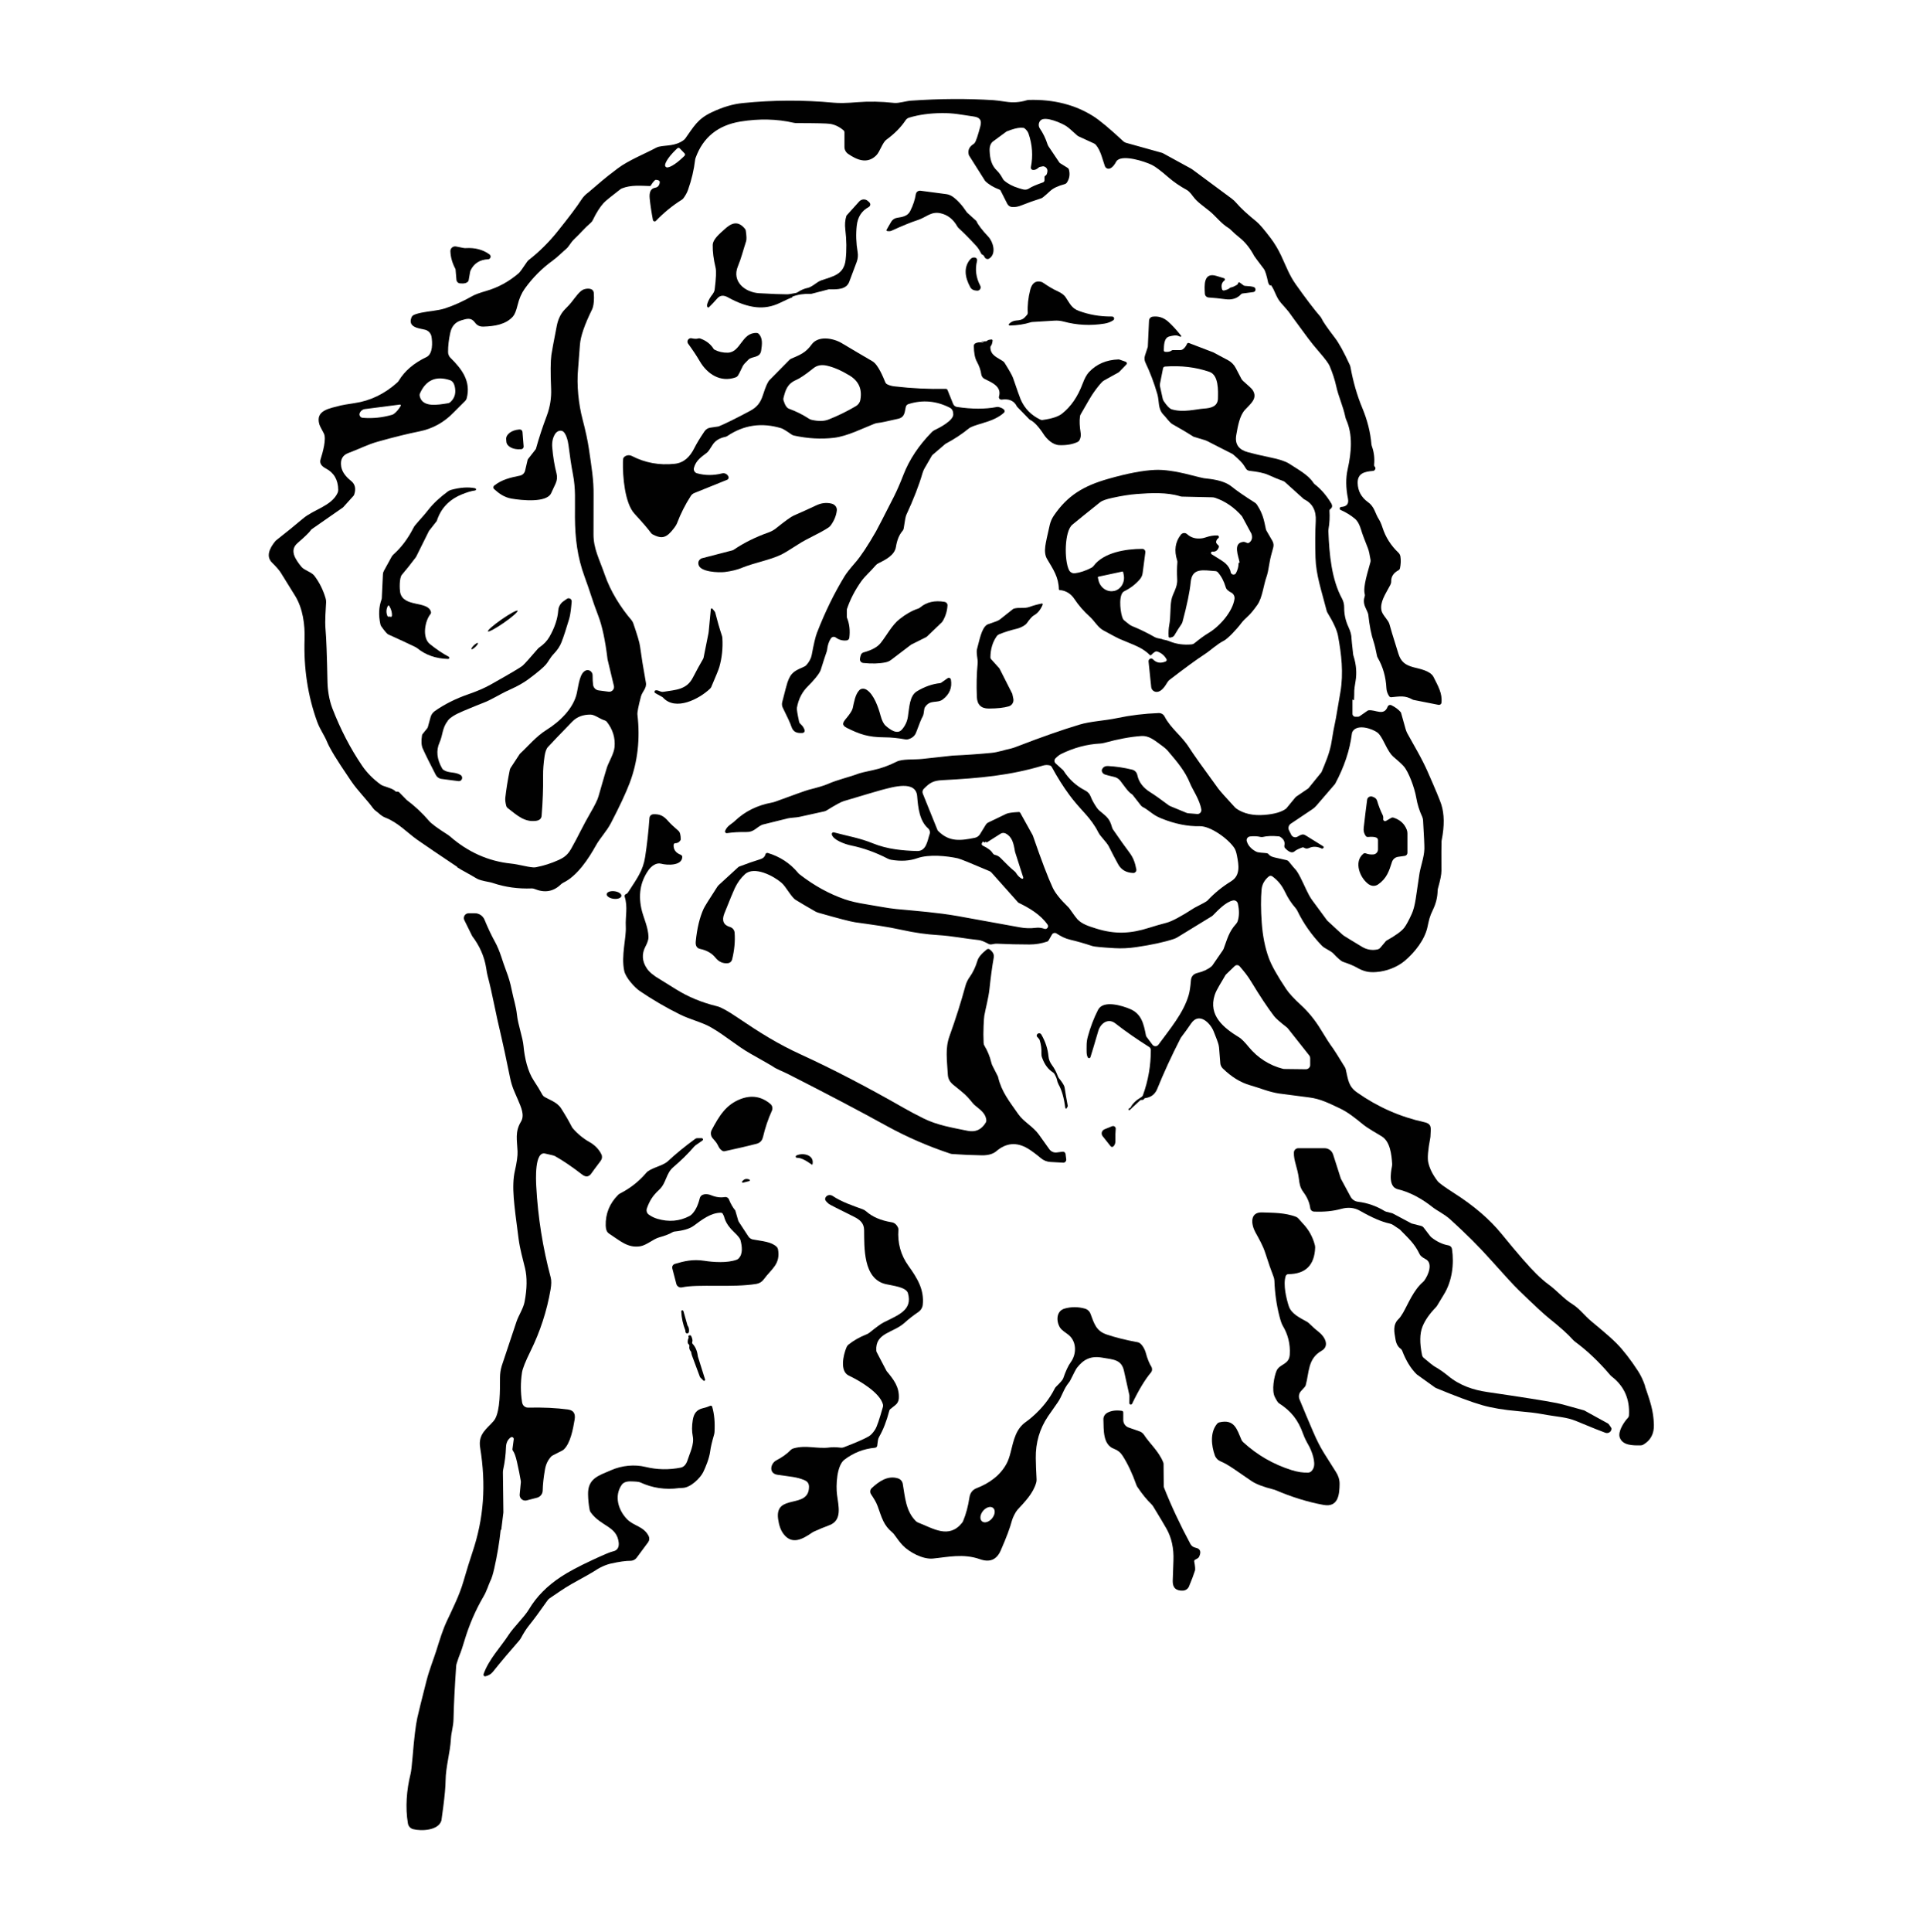
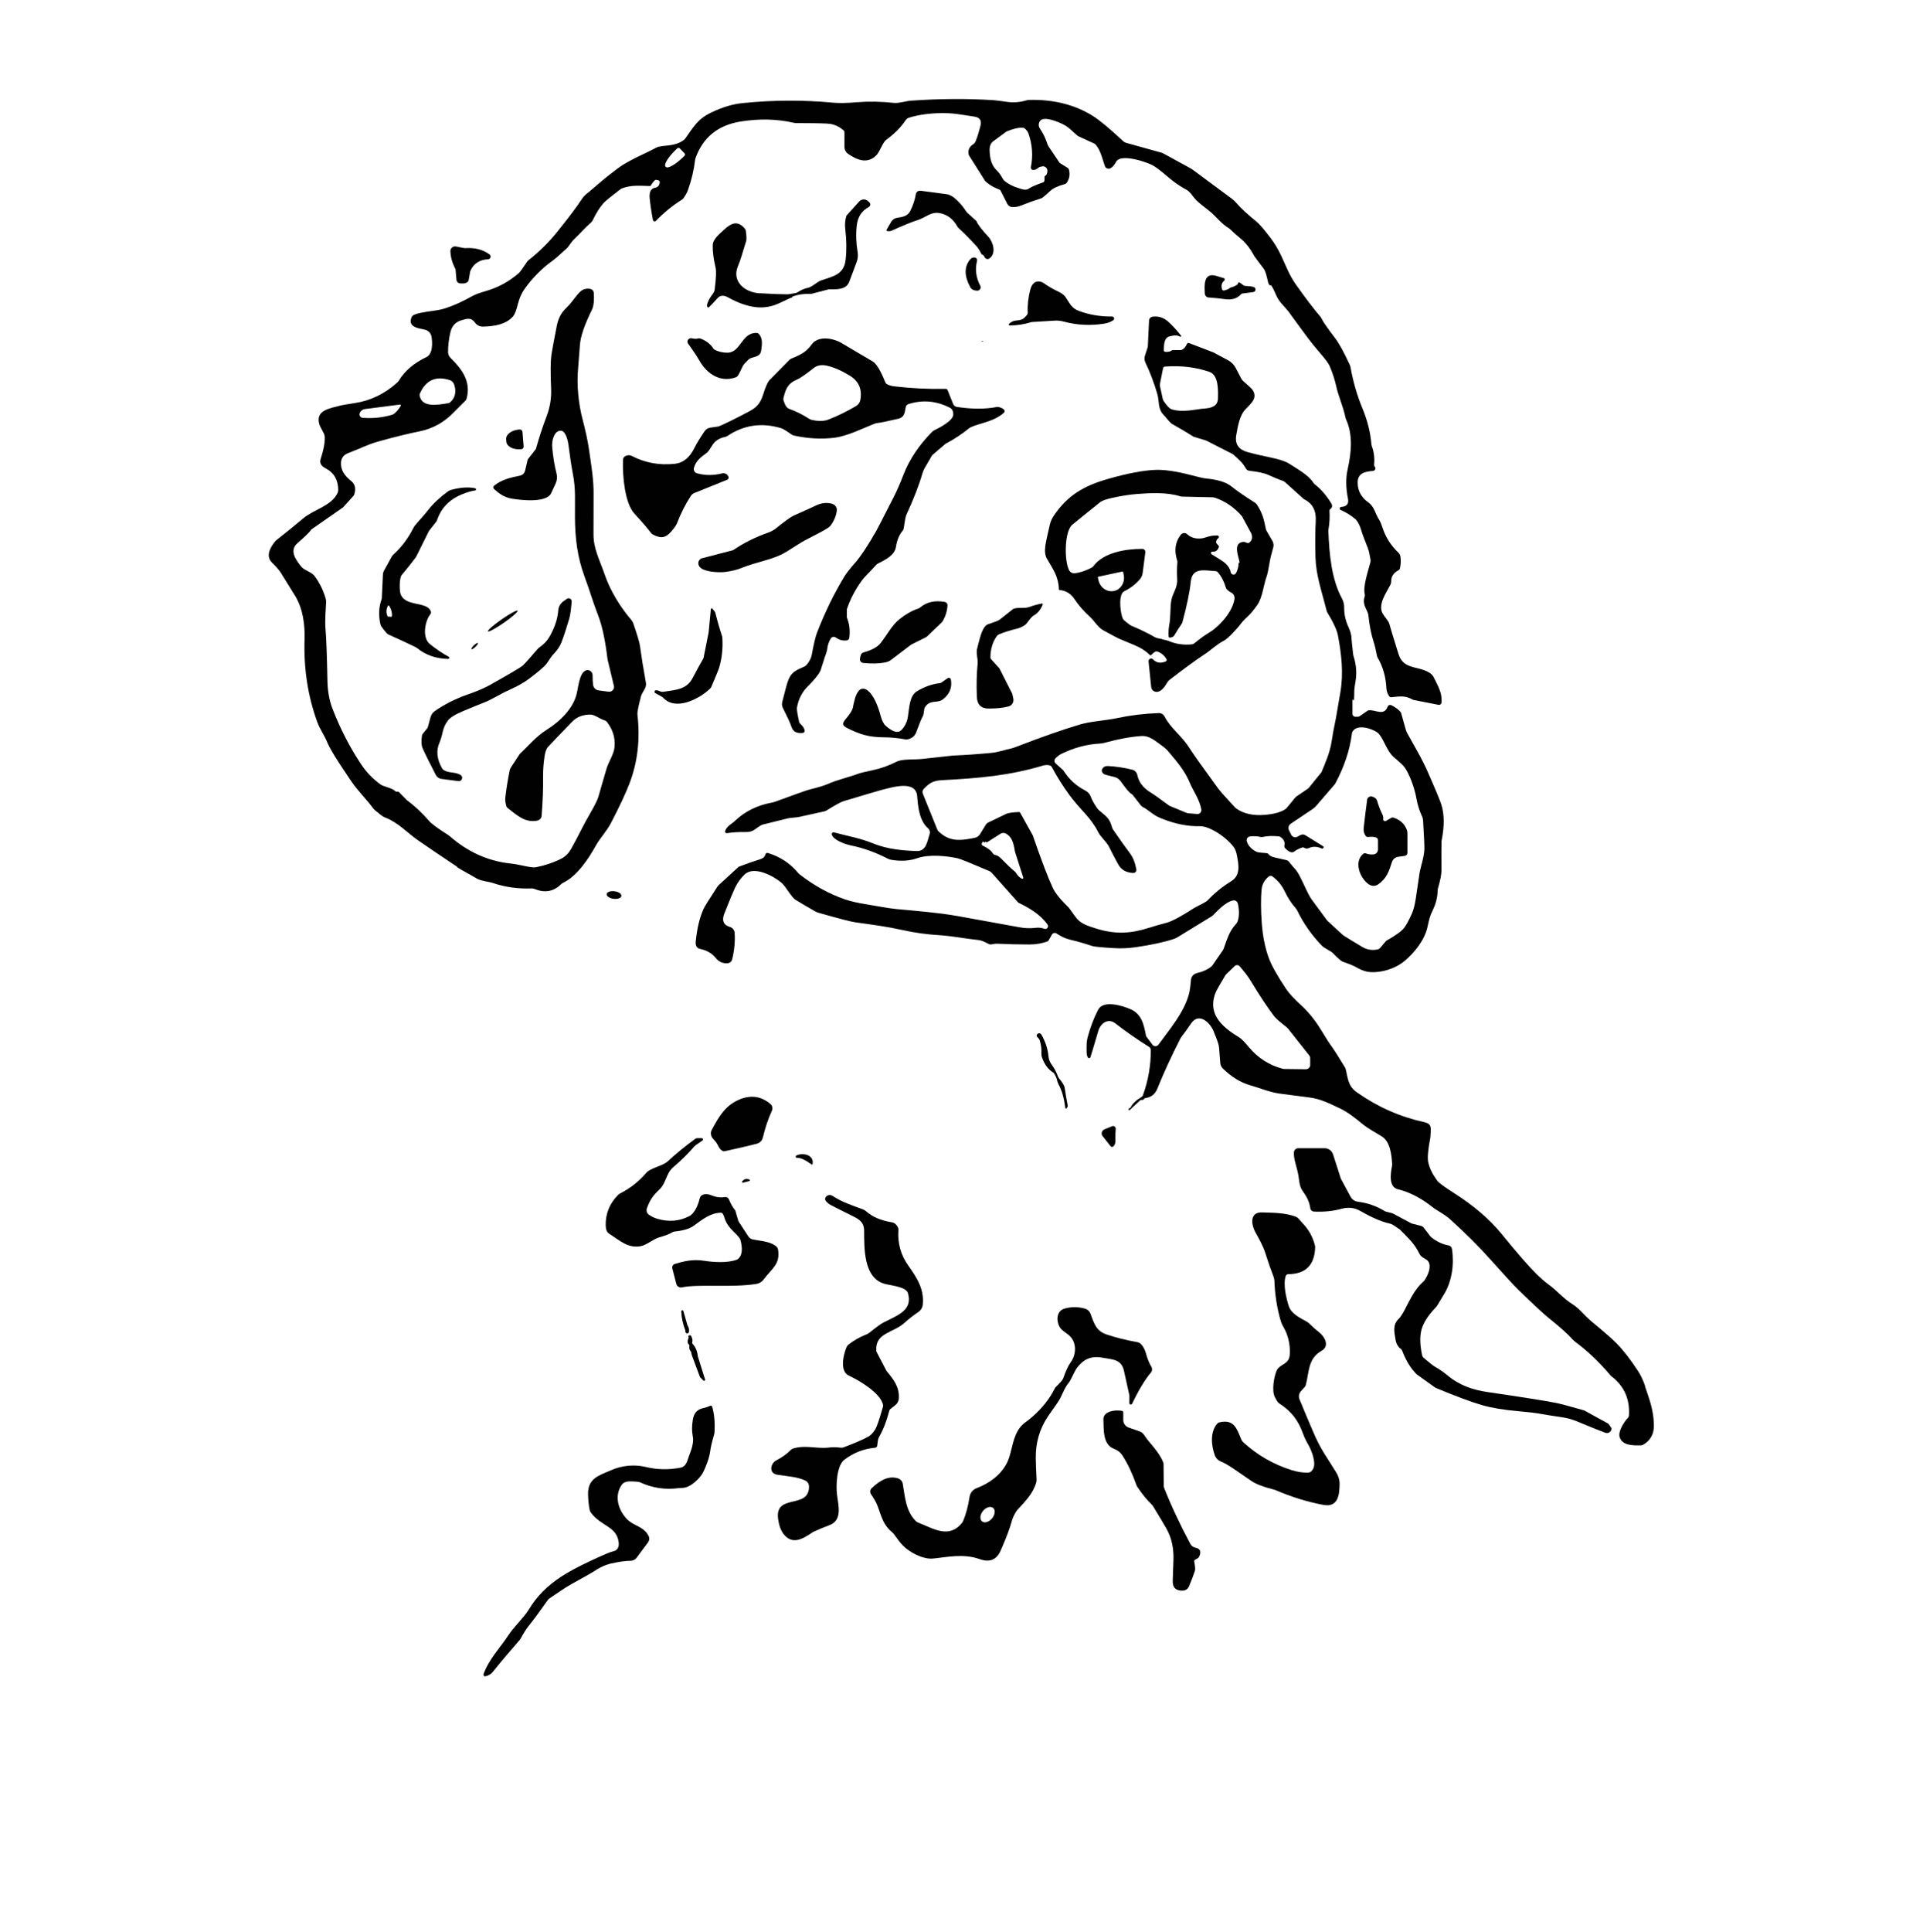
<svg xmlns="http://www.w3.org/2000/svg" width="238" height="239" viewBox="0 0 238 239" fill="none">
  <path d="M56.585 107.304C57.218 107.727 58.101 108.145 59.026 108.717C59.24 108.847 59.746 108.991 60.555 109.14C60.713 109.172 60.867 109.21 61.02 109.261C62.526 109.767 64.125 109.99 65.817 109.925C65.929 109.925 66.04 109.944 66.143 109.986C67.402 110.502 68.481 110.325 69.383 109.456C69.48 109.358 69.596 109.279 69.722 109.214C71.447 108.373 72.846 106.244 73.738 104.635C74.287 103.65 75.082 102.864 75.616 101.832C76.704 99.745 77.475 98.086 77.94 96.859C78.926 94.246 79.242 91.434 78.893 88.422C78.861 88.152 79.005 87.413 79.321 86.195C79.484 85.558 80.069 85.163 79.939 84.461C79.614 82.667 79.372 81.156 79.209 79.938C79.154 79.501 78.875 78.562 78.377 77.117C78.326 76.977 78.252 76.847 78.159 76.731C76.825 75.178 75.56 73.17 74.854 71.125C74.166 69.14 73.45 67.894 73.455 66.118C73.455 63.009 73.459 61.391 73.464 61.266C73.496 59.397 73.194 57.672 72.883 55.525C72.739 54.544 72.478 53.321 72.093 51.852C71.623 50.077 71.344 47.65 71.549 45.596C71.581 45.247 71.66 44.266 71.776 42.649C71.851 41.612 72.353 40.162 73.273 38.298C73.311 38.219 73.343 38.14 73.366 38.056C73.501 37.619 73.543 37.024 73.492 36.271C73.45 35.629 72.711 35.648 72.241 35.811C71.739 35.983 71.154 36.857 70.717 37.405C70.573 37.591 70.298 37.889 69.894 38.298C69.401 38.804 69.071 39.483 68.904 40.343C68.518 42.319 68.295 43.513 68.239 43.927C68.132 44.712 68.123 46.098 68.207 48.078C68.258 49.235 68.076 50.36 67.672 51.443C67.156 52.805 66.71 54.163 66.333 55.515C66.324 55.548 66.31 55.576 66.291 55.599L65.348 56.803C65.325 56.831 65.311 56.864 65.301 56.896L64.99 58.23C64.915 58.546 64.669 58.788 64.348 58.853C63.144 59.099 62.103 59.337 61.164 60.09C61.155 60.099 61.141 60.108 61.132 60.117C61.029 60.229 61.034 60.406 61.15 60.508C61.773 61.075 62.405 61.531 63.284 61.689C64.567 61.912 67.686 62.242 68.221 61.001C68.304 60.805 68.485 60.419 68.76 59.839C68.946 59.443 68.987 59.002 68.876 58.579C68.62 57.584 68.444 56.51 68.346 55.357C68.295 54.739 68.402 54.195 68.676 53.735C68.871 53.4 69.225 53.228 69.536 53.312C70.047 53.452 70.303 54.614 70.359 55.069C70.526 56.422 70.703 57.607 70.898 58.621C71.275 60.559 71.14 61.912 71.158 64.008C71.177 66.621 71.46 68.936 72.348 71.348C73.069 73.291 73.278 74.207 74.045 76.196C74.524 77.438 74.905 79.204 75.184 81.505C75.184 81.533 75.189 81.561 75.193 81.584L75.979 84.866C75.997 84.935 75.997 85.01 75.988 85.079C75.946 85.4 75.649 85.628 75.328 85.586L74.091 85.424C73.734 85.377 73.45 85.093 73.403 84.736C73.362 84.424 73.343 84.034 73.343 83.564C73.343 83.48 73.329 83.397 73.297 83.318C73.166 82.988 72.808 82.83 72.497 82.96C71.763 83.267 71.628 84.638 71.391 85.758C70.977 87.664 69.271 89.291 67.639 90.309C66.319 91.136 65.376 92.317 64.385 93.228C64.353 93.261 64.325 93.293 64.302 93.326L63.209 94.995C63.154 95.078 63.117 95.176 63.093 95.278C62.838 96.543 62.652 97.691 62.54 98.713C62.512 98.955 62.549 99.276 62.647 99.676C62.675 99.801 62.749 99.913 62.847 99.992C64.065 100.945 64.934 101.73 66.305 101.568C66.756 101.516 66.998 101.307 67.031 100.945C67.175 99.174 67.235 97.491 67.216 95.901C67.207 95.241 67.268 94.474 67.393 93.6C67.477 93.033 67.616 92.638 67.821 92.419C68.29 91.913 69.285 90.871 70.814 89.296C71.381 88.705 72.144 88.412 73.087 88.417C73.603 88.417 74.273 88.975 74.849 89.138C74.947 89.165 75.03 89.221 75.096 89.3C75.844 90.249 76.165 91.299 76.058 92.443C75.988 93.224 75.416 94.144 75.133 94.906C75.082 95.046 74.728 96.254 74.073 98.532C73.952 98.969 73.613 99.652 73.069 100.582C72.144 102.163 71.53 103.543 70.689 105.017C70.261 105.765 69.847 106.086 69.113 106.42C68.216 106.825 67.295 107.118 66.356 107.299C66.236 107.322 66.115 107.332 65.989 107.322C65.078 107.243 64.251 106.96 63.256 106.853C60.453 106.565 57.919 105.435 55.665 103.464C55.6 103.408 55.535 103.357 55.461 103.311C54.201 102.511 53.415 101.939 53.113 101.586C52.276 100.61 51.356 99.745 50.352 98.997C50.338 98.983 50.319 98.969 50.305 98.955L49.413 98.044C49.343 97.974 49.246 97.942 49.153 97.956C49.055 97.97 48.981 97.956 48.929 97.9C48.646 97.598 48.074 97.463 47.395 97.217C47.289 97.179 47.186 97.124 47.093 97.058C46.154 96.371 45.397 95.599 44.816 94.744C43.361 92.601 42.133 90.23 41.134 87.641C40.744 86.632 40.558 85.414 40.534 84.433C40.465 81.073 40.386 78.902 40.293 77.916C40.186 76.749 40.33 75.341 40.362 74.518C40.367 74.351 40.349 74.184 40.297 74.021C39.995 72.994 39.535 72.069 38.917 71.25C38.554 70.767 37.648 70.558 37.308 70.135C36.518 69.159 35.802 68.076 36.834 67.188C37.759 66.388 38.308 65.854 38.48 65.584C38.512 65.537 38.55 65.5 38.596 65.468L42.417 62.809C42.445 62.79 42.468 62.767 42.491 62.744L43.746 61.354C43.788 61.307 43.816 61.256 43.835 61.2C44.081 60.471 43.951 59.904 43.444 59.499C42.738 58.941 42.333 58.351 42.231 57.728C42.092 56.877 42.389 56.32 43.119 56.05C44.662 55.474 45.443 55.018 46.777 54.642C48.799 54.074 50.501 53.656 51.881 53.382C53.536 53.052 54.963 52.266 56.162 51.02C56.265 50.913 56.739 50.439 57.58 49.603C57.664 49.519 57.724 49.417 57.757 49.3C58.319 47.195 57.171 45.665 55.763 44.285C55.567 44.094 55.456 43.834 55.456 43.564C55.451 42.816 55.539 42.016 55.73 41.166C55.907 40.366 56.353 39.859 57.064 39.646C57.794 39.427 58.301 39.241 58.803 39.929C59.044 40.264 59.384 40.427 59.821 40.413C61.211 40.371 62.614 40.152 63.493 39.153C63.702 38.916 63.893 38.442 64.065 37.735C64.255 36.95 64.548 36.28 64.943 35.722C65.91 34.374 67.058 33.217 68.392 32.25C69.057 31.767 69.578 31.204 70.089 30.781C70.191 30.693 70.284 30.595 70.359 30.479C70.633 30.07 70.879 29.763 71.093 29.563C71.888 28.815 72.269 28.294 73.115 27.564C73.213 27.481 73.297 27.374 73.352 27.258C73.803 26.323 74.259 25.607 74.71 25.115C74.951 24.854 75.644 24.287 76.783 23.418C76.848 23.372 76.918 23.33 76.992 23.302C78.108 22.865 79.275 22.986 80.446 23.018C80.483 23.018 80.516 23.004 80.534 22.972C80.822 22.512 81.032 22.274 81.162 22.251C81.283 22.251 81.389 22.274 81.478 22.307C81.599 22.354 81.659 22.428 81.654 22.539C81.645 22.842 81.473 23.167 81.106 23.223C80.562 23.306 80.33 23.748 80.409 24.547C80.483 25.291 80.613 26.179 80.808 27.216C80.818 27.262 80.836 27.304 80.874 27.337C80.962 27.42 81.097 27.416 81.18 27.332C82.152 26.319 83.216 25.445 84.374 24.72C84.471 24.659 84.555 24.58 84.62 24.483C84.867 24.139 85.043 23.808 85.155 23.492C85.592 22.265 85.885 21.024 86.033 19.774C86.043 19.69 86.066 19.606 86.094 19.527C87.014 16.989 88.864 15.497 91.639 15.041C93.963 14.665 96.158 14.716 98.217 15.19C98.347 15.218 98.477 15.232 98.607 15.232C100.941 15.232 102.317 15.265 102.73 15.325C103.321 15.418 103.879 15.683 104.395 16.12C104.474 16.185 104.515 16.283 104.515 16.38V18.179C104.515 18.523 104.687 18.844 104.966 19.039C106.049 19.783 107.323 20.336 108.443 19.234C108.908 18.774 109.201 17.659 109.698 17.291C110.707 16.552 111.497 15.753 112.069 14.893C112.171 14.73 112.33 14.614 112.515 14.558C113.71 14.195 115.053 14.009 116.541 13.996C118.089 13.982 118.795 14.172 120.501 14.414C121.282 14.525 121.533 14.865 121.334 15.623C121.027 16.775 120.799 17.459 120.641 17.672C120.594 17.738 120.534 17.798 120.464 17.84C119.958 18.156 119.767 18.584 119.893 19.128C119.902 19.174 119.92 19.216 119.944 19.253L121.905 22.358C121.905 22.358 121.933 22.4 121.956 22.419C122.389 22.837 122.974 23.186 123.709 23.465C123.765 23.488 123.811 23.529 123.839 23.581L124.666 25.217C124.783 25.449 125.015 25.603 125.28 25.617C125.647 25.64 126.028 25.57 126.424 25.407C127.205 25.096 128.004 24.808 128.822 24.552C128.924 24.52 129.017 24.468 129.101 24.399C129.408 24.148 129.696 23.897 129.97 23.637C130.333 23.293 130.928 23.009 131.76 22.786C131.881 22.753 131.988 22.679 132.053 22.572C132.364 22.093 132.443 21.568 132.299 20.996C132.276 20.903 132.22 20.824 132.137 20.773L131.202 20.192C131.165 20.169 131.132 20.141 131.109 20.104L129.78 18.128C129.724 18.044 129.677 17.951 129.645 17.854C129.417 17.138 129.101 16.487 128.701 15.902C128.492 15.595 128.52 15.181 128.776 14.907C129.329 14.307 131.435 15.251 131.969 15.609C132.22 15.776 132.657 16.148 133.28 16.729C133.345 16.789 133.419 16.84 133.503 16.878L135.381 17.742C135.474 17.784 135.553 17.845 135.623 17.919C136.241 18.621 136.492 19.876 136.748 20.564C136.748 20.569 136.752 20.578 136.757 20.582C136.864 20.829 137.143 20.94 137.389 20.838C137.659 20.727 137.91 20.448 138.147 19.997C138.184 19.927 138.235 19.867 138.296 19.82C139.105 19.155 141.601 19.95 142.54 20.392C142.958 20.587 143.655 21.112 144.641 21.968C145.273 22.516 146.031 23.037 146.914 23.52C147.109 23.627 147.36 23.892 147.667 24.311C148.169 24.994 148.848 25.431 149.684 26.105C150.47 26.742 151.097 27.625 152.046 28.21C152.129 28.262 152.208 28.322 152.283 28.396C152.664 28.773 153.041 29.108 153.417 29.405C154.179 30.009 154.779 30.823 155.216 31.66C155.249 31.725 155.653 32.264 156.42 33.277C156.587 33.496 156.764 34.063 156.959 34.988C157.08 35.29 157.196 35.383 157.303 35.276C157.81 35.978 157.907 36.754 158.53 37.466C159.163 38.181 159.488 38.558 159.507 38.595C159.553 38.674 160.357 39.776 161.924 41.895C162.249 42.337 162.705 42.895 163.29 43.574C164.011 44.401 164.438 44.982 164.573 45.307C164.945 46.195 165.215 47.032 165.382 47.808C165.652 49.05 166.228 50.244 166.512 51.615C166.535 51.722 166.567 51.829 166.614 51.931C167.446 53.791 167.269 55.952 166.791 58.077C166.549 59.151 166.563 60.359 166.832 61.703C166.958 62.344 166.679 62.683 165.991 62.725C165.917 62.73 165.856 62.776 165.824 62.841C165.782 62.939 165.824 63.055 165.921 63.097C166.581 63.385 167.172 63.748 167.688 64.18C168.018 64.454 168.278 64.924 168.469 65.589C168.58 65.984 168.859 66.732 169.301 67.838C169.412 68.117 169.519 68.596 169.626 69.266C169.64 69.359 169.635 69.456 169.612 69.549C169.352 70.581 168.655 72.58 168.91 73.519C168.938 73.612 168.934 73.709 168.901 73.798C168.771 74.174 168.743 74.635 168.999 75.178C169.222 75.648 169.338 75.936 169.347 76.048C169.496 77.424 169.714 78.544 170.007 79.399C170.128 79.762 170.268 80.338 170.421 81.128C170.44 81.226 170.472 81.314 170.523 81.398C171.165 82.509 171.518 83.75 171.588 85.131C171.606 85.489 171.718 85.823 171.927 86.139C171.988 86.228 172.094 86.279 172.201 86.265C173.275 86.167 173.879 86.023 174.837 86.562C174.87 86.581 174.902 86.59 174.935 86.6L178.044 87.213C178.044 87.213 178.063 87.213 178.077 87.213C178.24 87.227 178.384 87.111 178.402 86.948C178.523 85.795 177.993 84.907 177.417 83.759C177.026 82.983 175.646 82.746 174.967 82.569C173.898 82.286 173.382 81.872 173.071 80.877C172.397 78.725 172.029 77.516 171.969 77.242C171.857 76.745 171.1 76.108 170.983 75.55C170.765 74.49 171.453 73.551 172.085 72.352C172.15 72.222 172.187 72.078 172.183 71.934C172.169 71.348 172.466 70.888 173.08 70.558C173.178 70.507 173.247 70.409 173.271 70.297C173.377 69.772 173.391 69.293 173.322 68.856C173.294 68.671 173.201 68.503 173.066 68.373C172.141 67.49 171.49 66.467 171.114 65.3C170.965 64.845 170.811 64.492 170.653 64.245C170.193 63.534 170.124 62.711 169.333 62.149C168.487 61.544 168.055 60.75 168.032 59.764C168.004 58.537 168.934 58.346 169.947 58.267C170.021 58.258 170.091 58.225 170.137 58.165C170.263 58.007 170.268 57.867 170.147 57.742C170.086 57.682 170.058 57.598 170.068 57.519C170.147 56.715 170.058 55.952 169.798 55.232C169.766 55.139 169.742 55.046 169.733 54.948C169.612 53.493 169.236 51.992 168.594 50.449C167.957 48.919 167.474 47.241 167.144 45.424C167.125 45.326 167.093 45.228 167.051 45.136C166.335 43.574 165.717 42.453 165.196 41.775C164.271 40.566 163.727 39.776 163.565 39.413C163.527 39.325 163.476 39.251 163.416 39.181C162.644 38.288 161.631 36.959 160.371 35.183C159.572 34.054 159.195 32.989 158.558 31.622C158.182 30.828 157.745 30.098 157.247 29.442C156.439 28.378 155.862 27.709 155.527 27.434C154.389 26.514 153.552 25.742 153.022 25.119C152.845 24.91 152.641 24.72 152.422 24.557L147.588 20.977C147.527 20.931 147.462 20.889 147.393 20.852L143.934 18.96C143.897 18.937 143.855 18.923 143.809 18.909L139.369 17.672C139.249 17.64 139.137 17.579 139.044 17.496C137.338 15.911 136.092 14.87 135.297 14.372C133.043 12.954 130.398 12.285 127.358 12.364C127.251 12.364 127.144 12.383 127.042 12.415C126.219 12.662 125.378 12.722 124.527 12.592C123.783 12.48 123.267 12.415 122.979 12.396C119.73 12.187 116.313 12.206 112.734 12.457C112.134 12.499 111.223 12.792 110.689 12.736C109.057 12.559 107.528 12.531 106.091 12.648C104.836 12.755 103.86 12.773 103.167 12.708C99.384 12.355 95.707 12.373 91.918 12.755C90.691 12.875 89.394 13.266 88.028 13.921C86.345 14.725 85.861 15.669 84.825 17.124C84.769 17.203 84.704 17.273 84.625 17.328C83.588 18.1 82.487 17.942 81.566 18.147C81.427 18.179 81.296 18.23 81.176 18.295C79.907 18.983 77.778 19.839 76.476 20.82C75.551 21.517 74.9 22.028 74.524 22.354C73.464 23.269 72.892 23.753 72.813 23.813C72.465 24.055 72.172 24.366 71.944 24.724C71.442 25.51 70.47 26.807 69.025 28.61C67.932 29.977 66.733 31.162 65.436 32.171C65.357 32.236 65.287 32.31 65.231 32.394C64.688 33.208 64.344 33.682 64.19 33.812C62.991 34.834 61.689 35.564 60.155 36.006C59.351 36.238 58.789 36.447 58.477 36.624C57.311 37.284 56.186 37.796 55.103 38.149C54.168 38.456 53.062 38.493 52.132 38.693C51.551 38.818 51.198 38.944 51.068 39.065C51.007 39.125 50.956 39.199 50.924 39.283C50.445 40.496 51.83 40.622 52.574 40.789C53.002 40.882 53.331 41.226 53.406 41.658C53.517 42.314 53.61 43.787 52.778 44.182C51.23 44.917 50.087 45.889 49.352 47.106C49.306 47.185 49.246 47.255 49.181 47.316C47.614 48.733 45.838 49.593 43.858 49.882C42.965 50.016 42.417 50.109 42.212 50.16C40.781 50.537 39.01 50.751 39.526 52.508C39.577 52.675 39.758 53.038 40.069 53.6C40.446 54.274 39.925 56.041 39.674 56.84C39.53 57.286 39.753 57.668 40.344 57.974C41.339 58.495 41.845 59.374 41.864 60.605C41.864 60.74 41.836 60.875 41.78 60.996C41.027 62.614 38.828 63.032 37.499 64.162C36.439 65.054 35.347 65.942 34.222 66.82C34.147 66.876 34.082 66.946 34.027 67.016C33.376 67.825 32.883 68.838 33.669 69.614C34.199 70.135 34.566 70.558 34.77 70.888C35.561 72.147 36.151 73.1 36.541 73.747C37.49 75.308 37.755 77.303 37.694 79.106C37.578 82.634 38.085 86.093 39.265 89.328C39.6 90.239 40.153 90.992 40.455 91.736C40.632 92.173 40.948 92.754 41.39 93.489C41.757 94.093 42.426 95.12 43.412 96.575C44.276 97.858 45.271 98.778 46.173 100.006C46.28 100.15 46.41 100.275 46.559 100.373C46.926 100.629 47.145 100.954 47.698 101.168C49.278 101.777 50.412 103.046 51.681 103.934C52.741 104.673 54.377 105.779 56.585 107.257V107.304ZM122.886 17.515C122.886 17.515 122.886 17.515 122.891 17.51L124.546 16.292C124.546 16.292 124.583 16.269 124.601 16.259C125.336 15.966 125.908 15.813 126.326 15.804C126.582 15.799 126.744 15.822 126.814 15.883C127.056 16.083 127.218 16.301 127.297 16.529C127.772 17.905 127.869 19.295 127.586 20.694C127.586 20.699 127.586 20.703 127.586 20.713C127.567 20.866 127.669 21.005 127.823 21.024C128.051 21.057 128.288 20.964 128.534 20.745C128.585 20.699 128.65 20.666 128.72 20.648C128.938 20.596 129.064 20.573 129.101 20.573C129.422 20.606 129.659 20.871 129.636 21.173C129.608 21.489 129.519 21.68 129.366 21.749C129.31 21.777 129.273 21.833 129.273 21.893V22.307C129.273 22.423 129.199 22.53 129.087 22.567C128.232 22.869 127.679 23.107 127.423 23.283C126.963 23.599 126.642 23.446 126.121 23.293C125.359 23.065 124.75 22.749 124.29 22.344C124.216 22.279 124.155 22.2 124.113 22.116C123.886 21.693 123.653 21.368 123.416 21.14C122.696 20.457 122.524 19.639 122.482 18.658C122.458 18.142 122.593 17.761 122.886 17.51V17.515ZM83.607 18.565L83.825 18.356C83.914 18.272 84.048 18.277 84.132 18.36L84.722 18.974C84.806 19.062 84.802 19.197 84.718 19.281L84.499 19.49C83.579 20.378 82.649 20.898 82.417 20.657L82.366 20.606C82.133 20.364 82.691 19.453 83.607 18.565ZM81.348 22.242C81.348 22.242 81.348 22.233 81.348 22.228C81.348 22.233 81.352 22.237 81.348 22.242ZM81.338 22.209C81.334 22.2 81.324 22.195 81.311 22.195C81.32 22.195 81.329 22.2 81.338 22.209ZM51.993 48.636C52.736 47.009 53.973 46.474 55.698 47.041C56.037 47.153 56.246 47.488 56.325 48.055C56.427 48.752 56.223 49.324 55.725 49.765C55.651 49.835 55.558 49.877 55.456 49.891C54.168 50.1 52.29 50.444 51.951 49.035C51.918 48.901 51.932 48.761 51.988 48.636H51.993ZM44.513 51.127L44.523 51.109C44.63 50.844 44.871 50.653 45.155 50.616L49.492 50.058C49.492 50.058 49.534 50.058 49.557 50.072C49.603 50.1 49.622 50.165 49.594 50.212C49.357 50.625 49.074 50.96 48.748 51.211C48.678 51.262 48.599 51.304 48.511 51.327C47.321 51.671 46.112 51.797 44.885 51.694C44.848 51.694 44.811 51.685 44.774 51.671C44.551 51.592 44.434 51.346 44.513 51.123V51.127Z" fill="#010101" />
  <path d="M121.594 31.511C121.715 31.571 121.794 31.655 121.836 31.767C121.845 31.794 121.859 31.818 121.873 31.841C121.994 32.041 122.235 32.111 122.417 31.999C123.356 31.418 122.923 29.935 122.338 29.308C121.529 28.443 121.041 27.801 120.864 27.383C120.85 27.355 120.831 27.327 120.808 27.309L119.73 26.337C119.697 26.309 119.669 26.277 119.646 26.244C119.07 25.375 118.484 24.738 117.894 24.324C117.657 24.162 117.382 24.055 117.099 24.018L113.924 23.599C113.64 23.567 113.385 23.757 113.343 24.036C113.241 24.706 113.008 25.403 112.65 26.119C112.339 26.746 111.674 26.853 111.028 26.951C110.716 26.997 110.447 27.183 110.289 27.453L109.726 28.429C109.726 28.429 109.717 28.452 109.712 28.466C109.703 28.527 109.74 28.578 109.801 28.587C110.029 28.62 110.205 28.61 110.335 28.55C111.683 27.932 112.78 27.485 113.617 27.216C114.617 26.89 115.23 26.133 116.388 26.384C117.271 26.574 117.968 27.113 118.47 28.001C118.517 28.085 118.577 28.159 118.647 28.224C119.288 28.815 120.004 29.535 120.794 30.391C121.036 30.651 121.245 30.972 121.431 31.362C121.464 31.432 121.519 31.483 121.589 31.52L121.594 31.511Z" fill="#010101" />
  <path d="M88.246 36.336C87.902 36.754 87.669 37.163 87.544 37.568C87.493 37.726 87.493 37.856 87.535 37.963C87.539 37.977 87.549 37.991 87.563 38.005C87.614 38.06 87.697 38.06 87.753 38.005C88.074 37.693 88.413 37.335 88.771 36.926C89.157 36.494 89.599 36.513 90.11 36.801C91.36 37.493 92.518 37.898 93.582 38.009C94.577 38.116 95.553 37.944 96.502 37.489C97.329 37.089 97.836 36.861 98.012 36.81C98.031 36.806 98.04 36.791 98.045 36.778C98.049 36.759 98.059 36.74 98.073 36.712C98.073 36.703 98.082 36.699 98.091 36.694C98.775 36.438 99.509 36.331 100.295 36.368C100.337 36.368 100.374 36.368 100.411 36.359L102.545 35.806C102.545 35.806 102.582 35.797 102.6 35.797C103.66 35.825 104.748 35.82 105.106 34.872C105.194 34.639 105.501 33.821 106.031 32.408C106.175 32.022 106.217 31.599 106.147 31.19C105.956 30.07 105.919 28.982 106.036 27.922C106.152 26.849 106.649 26.077 107.528 25.607C107.565 25.589 107.593 25.566 107.621 25.533C107.751 25.389 107.741 25.17 107.597 25.036L107.411 24.868C107.1 24.589 106.626 24.617 106.347 24.924L104.785 26.653C104.785 26.653 104.757 26.691 104.753 26.709C104.59 27.23 104.548 27.788 104.618 28.378C104.78 29.703 104.794 30.958 104.66 32.143C104.455 33.97 103.135 34.179 101.671 34.681C101.471 34.751 101.28 34.849 101.113 34.974C100.597 35.355 100.225 35.569 100.002 35.615C99.556 35.704 99.137 35.88 98.737 36.15C98.668 36.197 98.589 36.229 98.505 36.248C97.971 36.359 97.603 36.415 97.408 36.415C96.66 36.415 95.511 36.373 93.95 36.28C92.165 36.169 90.561 34.816 91.319 32.966C91.755 31.906 91.914 31.172 92.346 29.833C92.411 29.628 92.397 29.201 92.304 28.555C92.295 28.466 92.257 28.383 92.197 28.313C91.328 27.244 90.514 27.578 89.645 28.392C89.101 28.898 88.227 29.577 88.209 30.321C88.19 31.134 88.311 32.069 88.562 33.119C88.664 33.528 88.627 34.43 88.451 35.815C88.427 36.006 88.353 36.183 88.232 36.331L88.246 36.336Z" fill="#010101" />
  <path d="M56.39 33.421L56.492 34.621C56.511 34.853 56.692 35.039 56.925 35.062C57.441 35.118 57.785 35.03 57.957 34.793C57.975 34.765 57.989 34.732 57.998 34.7L58.18 33.668C58.194 33.589 58.217 33.51 58.254 33.435C58.668 32.585 59.388 32.129 60.411 32.078C60.509 32.078 60.602 32.022 60.662 31.943C60.769 31.794 60.736 31.59 60.592 31.483C59.788 30.893 58.812 30.632 57.65 30.697C57.543 30.702 57.436 30.697 57.329 30.674L56.441 30.497C56.395 30.488 56.348 30.484 56.302 30.488C55.981 30.502 55.73 30.772 55.744 31.093C55.772 31.818 55.972 32.529 56.339 33.226C56.372 33.282 56.39 33.347 56.395 33.412L56.39 33.421Z" fill="#010101" />
  <path d="M120.715 31.883C120.446 31.813 120.213 31.906 120.013 32.166C119.321 33.059 119.349 34.188 120.092 35.546C120.209 35.755 120.418 35.899 120.659 35.932L120.906 35.964C120.99 35.973 121.078 35.964 121.152 35.918C121.352 35.811 121.431 35.56 121.324 35.36C120.79 34.337 120.66 33.31 120.924 32.282C120.971 32.106 120.878 31.929 120.72 31.883H120.715Z" fill="#010101" />
-   <path d="M151.539 34.709C151.567 34.69 151.59 34.658 151.6 34.625C151.623 34.542 151.576 34.453 151.488 34.425C151.214 34.346 150.907 34.254 150.577 34.147C148.908 33.617 149.066 35.374 149.122 36.341C149.136 36.596 149.34 36.796 149.591 36.81C150.196 36.847 150.884 36.917 151.651 37.019C152.478 37.131 153.124 36.926 153.589 36.415C153.64 36.359 153.71 36.322 153.789 36.313L155.109 36.141C155.23 36.127 155.332 36.043 155.374 35.927C155.43 35.76 155.342 35.574 155.174 35.518C154.96 35.444 154.602 35.397 154.105 35.374C154.026 35.374 153.952 35.341 153.887 35.295L153.45 34.969C153.417 34.946 153.375 34.937 153.338 34.941C153.259 34.955 153.222 34.993 153.226 35.044C153.226 35.113 153.171 35.197 153.073 35.253C152.762 35.439 152.52 35.541 152.353 35.564C152.297 35.574 152.241 35.597 152.199 35.639C152.078 35.76 151.846 35.862 151.502 35.941C151.39 35.969 151.274 35.899 151.246 35.788C151.111 35.309 151.214 34.951 151.544 34.704L151.539 34.709Z" fill="#010101" />
+   <path d="M151.539 34.709C151.623 34.542 151.576 34.453 151.488 34.425C151.214 34.346 150.907 34.254 150.577 34.147C148.908 33.617 149.066 35.374 149.122 36.341C149.136 36.596 149.34 36.796 149.591 36.81C150.196 36.847 150.884 36.917 151.651 37.019C152.478 37.131 153.124 36.926 153.589 36.415C153.64 36.359 153.71 36.322 153.789 36.313L155.109 36.141C155.23 36.127 155.332 36.043 155.374 35.927C155.43 35.76 155.342 35.574 155.174 35.518C154.96 35.444 154.602 35.397 154.105 35.374C154.026 35.374 153.952 35.341 153.887 35.295L153.45 34.969C153.417 34.946 153.375 34.937 153.338 34.941C153.259 34.955 153.222 34.993 153.226 35.044C153.226 35.113 153.171 35.197 153.073 35.253C152.762 35.439 152.52 35.541 152.353 35.564C152.297 35.574 152.241 35.597 152.199 35.639C152.078 35.76 151.846 35.862 151.502 35.941C151.39 35.969 151.274 35.899 151.246 35.788C151.111 35.309 151.214 34.951 151.544 34.704L151.539 34.709Z" fill="#010101" />
  <path d="M125.796 39.655C125.438 39.683 125.136 39.822 124.885 40.078C124.862 40.101 124.852 40.129 124.852 40.162C124.852 40.227 124.904 40.278 124.969 40.278C125.908 40.259 126.777 40.129 127.572 39.878C127.637 39.855 127.707 39.846 127.781 39.841L130.505 39.674C130.891 39.65 131.277 39.688 131.648 39.79C133.294 40.236 134.977 40.32 136.697 40.041C137.115 39.971 137.478 39.832 137.78 39.627C137.822 39.599 137.854 39.557 137.873 39.511C137.924 39.381 137.859 39.232 137.729 39.176C137.705 39.167 137.645 39.162 137.547 39.162C136.129 39.172 134.786 38.939 133.512 38.465C132.606 38.13 132.406 37.54 131.867 36.75C131.686 36.48 131.323 36.224 130.788 35.983C130.342 35.783 129.775 35.448 129.096 34.983C129.017 34.928 128.929 34.89 128.836 34.867C128.167 34.704 127.72 35.039 127.507 35.867C127.256 36.847 127.153 37.791 127.204 38.707C127.204 38.795 127.181 38.879 127.125 38.944C126.716 39.437 126.53 39.604 125.805 39.655H125.796Z" fill="#010101" />
  <path d="M203.616 171.517C203.364 170.783 203.067 170.151 202.718 169.621C201.798 168.212 200.915 167.073 200.069 166.209C199.59 165.716 198.558 164.814 196.968 163.499C196.09 162.769 195.481 161.909 194.644 161.388C193.468 160.654 192.729 159.701 191.618 158.897C191.204 158.599 190.721 158.176 190.163 157.632C189.238 156.726 187.797 155.071 185.835 152.663C184.371 150.869 182.419 149.191 179.969 147.629C178.784 146.871 178.1 146.374 177.919 146.137C177.319 145.351 176.933 144.58 176.766 143.822C176.65 143.297 176.729 142.292 177.012 140.814C177.036 140.703 177.045 140.587 177.045 140.47C177.054 139.685 177.305 139.071 176.283 138.848C173.298 138.193 170.528 136.975 167.981 135.185C166.884 134.418 166.86 133.623 166.558 132.312C166.535 132.215 166.498 132.126 166.447 132.043C165.624 130.699 165.136 129.923 164.982 129.714C164.606 129.212 164.104 128.44 163.481 127.404C162.77 126.232 161.942 125.209 161.003 124.35C160.139 123.555 159.539 122.904 159.195 122.393C158.079 120.728 157.359 119.436 157.024 118.516C156.564 117.247 156.276 115.806 156.16 114.188C156.043 112.561 156.039 111.194 156.136 110.083C156.192 109.428 156.494 108.884 157.034 108.443C157.159 108.34 157.34 108.336 157.47 108.433C158.126 108.912 158.633 109.502 159.046 110.372C159.395 111.106 159.818 111.752 160.315 112.319C160.422 112.44 160.511 112.575 160.58 112.719C161.324 114.253 162.323 115.68 163.583 116.991C163.69 117.107 163.816 117.205 163.955 117.284C164.531 117.609 164.866 117.823 164.964 117.921C165.573 118.567 165.991 118.929 166.223 119.008C166.972 119.259 167.52 119.487 167.864 119.682C168.813 120.226 169.426 120.343 170.37 120.268C171.555 120.175 172.889 119.701 173.861 118.883C175.097 117.837 176.315 116.294 176.664 114.732C176.864 113.839 176.896 113.486 177.361 112.533C177.724 111.78 177.91 111.004 177.928 110.209C177.928 110.111 177.947 110.014 177.97 109.921C178.258 108.907 178.402 108.182 178.398 107.755C178.388 105.821 178.393 104.64 178.407 104.203C178.407 104.11 178.416 104.017 178.435 103.929C178.779 102.186 178.76 100.726 178.384 99.541C178.221 99.029 177.654 97.658 176.673 95.436C176.371 94.753 175.967 93.949 175.46 93.033C174.665 91.606 174.228 90.82 174.149 90.69C174.07 90.528 174.01 90.36 173.958 90.183L173.405 88.213C173.396 88.171 173.373 88.133 173.345 88.101C173.066 87.776 172.685 87.492 172.192 87.25C172.183 87.25 172.173 87.241 172.164 87.241C171.997 87.181 171.806 87.264 171.746 87.432C171.286 88.654 170.23 87.776 169.384 87.887C169.338 87.892 169.291 87.91 169.254 87.938L168.283 88.612C168.218 88.659 168.139 88.682 168.06 88.682H167.744C167.548 88.682 167.39 88.524 167.39 88.329V86.614C167.39 86.614 167.395 86.581 167.409 86.572C167.427 86.553 167.46 86.558 167.479 86.576L167.534 86.637C167.534 86.637 167.544 86.646 167.553 86.646C167.567 86.646 167.581 86.637 167.581 86.623C167.604 86.139 167.618 85.749 167.613 85.451C167.613 85.293 167.66 84.921 167.762 84.336C167.943 83.299 167.864 82.253 167.53 81.203C167.497 81.105 167.474 80.998 167.465 80.896C167.334 79.725 167.269 79.092 167.269 78.999C167.269 78.6 167.149 78.125 166.893 77.582C166.53 76.801 166.354 75.996 166.363 75.16C166.363 74.769 166.279 74.411 166.103 74.081C164.801 71.697 164.518 68.601 164.406 65.71C164.406 65.621 164.411 65.537 164.425 65.454C164.555 64.715 164.592 63.966 164.541 63.204C164.536 63.116 164.578 63.027 164.652 62.981C164.903 62.804 164.936 62.562 164.745 62.251C164.15 61.279 163.486 60.517 162.76 59.955C162.677 59.89 162.602 59.811 162.542 59.722C161.919 58.76 160.696 58.119 159.558 57.375C159.121 57.087 158.335 56.826 157.196 56.594C156.122 56.375 155.202 56.157 154.435 55.948C153.371 55.655 152.794 55.018 153.008 53.814C153.203 52.708 153.422 51.443 154.077 50.714C154.723 49.993 155.741 49.3 155.011 48.231C154.905 48.078 154.523 47.72 153.868 47.153C153.775 47.074 153.696 46.976 153.636 46.869L152.938 45.531C152.724 45.121 152.394 44.787 151.985 44.568L150.158 43.597C150.158 43.597 150.14 43.588 150.126 43.583L147.151 42.444C147.058 42.407 146.956 42.453 146.914 42.542C146.765 42.876 146.575 43.113 146.347 43.248C146.272 43.29 146.184 43.313 146.096 43.313H145.152C145.106 43.313 145.059 43.332 145.022 43.36C144.841 43.508 144.566 43.564 144.199 43.532C144.106 43.523 144.041 43.444 144.041 43.35C144.06 42.769 144.036 41.793 144.738 41.626C145.124 41.533 145.538 41.426 145.887 41.584C146.021 41.645 146.096 41.672 146.105 41.672C146.124 41.672 146.142 41.663 146.156 41.654C146.198 41.621 146.203 41.566 146.17 41.524C145.552 40.752 145.013 40.171 144.557 39.776C143.999 39.292 143.372 39.093 142.665 39.181C142.414 39.213 142.219 39.423 142.21 39.674L142.061 42.872C142.061 42.9 142.056 42.928 142.047 42.955L141.708 43.992C141.615 44.28 141.633 44.592 141.763 44.861C142.34 46.065 142.833 47.367 143.242 48.775C143.502 49.677 143.269 50.584 144.027 51.346C144.357 51.681 144.762 52.294 145.115 52.489C146.221 53.112 147.086 53.623 147.704 54.023C147.713 54.033 147.727 54.037 147.741 54.042L149.145 54.465C149.224 54.488 149.299 54.516 149.368 54.553L152.511 56.157C152.552 56.18 152.594 56.208 152.636 56.241C153.347 56.859 153.784 57.305 153.952 57.584C154.133 57.886 154.254 58.063 154.31 58.114C154.398 58.188 154.5 58.235 154.616 58.249C155.713 58.374 156.494 58.542 156.954 58.755C157.615 59.058 158.251 59.318 158.865 59.541C158.916 59.56 158.963 59.587 159 59.62L161.366 61.754C161.366 61.754 161.394 61.777 161.408 61.782C162.435 62.274 162.914 63.171 162.844 64.473C162.77 65.788 162.76 67.299 162.812 69.01C162.877 71.153 163.546 73.035 164.192 75.564C164.215 75.662 164.257 75.75 164.308 75.834C165.043 77.033 165.475 77.981 165.601 78.674C166.024 80.961 166.298 83.267 165.893 85.642C165.554 87.655 165.368 88.738 165.336 88.887C165.099 90.016 164.927 90.927 164.829 91.615C164.606 93.172 163.969 94.52 163.56 95.529C163.551 95.543 163.541 95.557 163.532 95.571L161.947 97.523C161.947 97.523 161.919 97.551 161.9 97.565L160.436 98.56C160.39 98.593 160.343 98.634 160.306 98.681L159.214 100.01C159.214 100.01 159.172 100.052 159.149 100.071C158.595 100.48 157.708 100.731 156.49 100.828C155.081 100.94 153.924 100.68 153.008 100.043C152.943 99.996 152.887 99.945 152.831 99.885C151.674 98.634 150.995 97.867 150.786 97.584C148.876 94.976 147.672 93.279 147.174 92.498C146.24 91.025 144.901 90.137 144.129 88.645C143.99 88.38 143.711 88.217 143.409 88.227C141.633 88.292 139.918 88.501 138.268 88.849C136.697 89.184 134.981 89.235 133.564 89.668C131.374 90.332 128.883 91.206 126.089 92.285C125.61 92.471 125.294 92.582 125.145 92.61C124.257 92.796 123.537 93.075 122.7 93.154C121.087 93.307 119.493 93.419 117.917 93.489C117.889 93.489 116.634 93.628 114.142 93.902C113.087 94.019 111.688 93.874 110.949 94.251C109.996 94.734 109.034 95.078 108.053 95.287C107.063 95.501 106.496 95.632 106.352 95.687C104.99 96.203 103.772 96.426 102.4 97.026C102.01 97.198 101.234 97.43 100.076 97.723C99.802 97.793 98.435 98.276 95.986 99.178C95.841 99.234 95.688 99.271 95.535 99.304C93.713 99.638 92.178 100.401 90.942 101.586C90.552 101.963 89.989 102.172 89.743 102.809C89.729 102.841 89.724 102.878 89.733 102.916C89.752 103.027 89.859 103.106 89.971 103.088C90.682 102.981 91.481 102.934 92.369 102.948C93.317 102.967 93.596 102.381 94.303 102.06C94.331 102.046 94.363 102.037 94.396 102.028L97.487 101.261C97.594 101.233 97.706 101.214 97.812 101.205L98.607 101.126C98.724 101.112 98.835 101.093 98.951 101.07L102.005 100.396C102.112 100.373 102.214 100.331 102.307 100.275C103.391 99.606 104.092 99.22 104.427 99.122C107.263 98.272 108.82 97.816 109.103 97.742C110.507 97.384 113.361 96.496 113.515 98.527C113.626 99.945 113.808 101.568 114.858 102.488C115.063 102.669 115.142 102.953 115.053 103.213C114.784 103.989 114.658 105.328 113.506 105.3C112.557 105.277 111.665 105.207 110.828 105.086C109.824 104.942 108.89 104.696 108.016 104.343C106.366 103.678 105.143 103.506 103.209 102.99C103.177 102.981 103.14 102.981 103.107 102.99C102.995 103.018 102.921 103.129 102.949 103.246C103.112 103.934 104.59 104.459 105.334 104.612C106.872 104.928 108.388 105.472 109.875 106.244C110.005 106.309 110.149 106.355 110.293 106.383C111.502 106.588 112.571 106.523 113.501 106.193C114.998 105.663 117.243 105.914 118.544 106.202C118.856 106.272 120.162 106.802 122.468 107.787C122.561 107.829 122.64 107.885 122.709 107.959L126.005 111.655C126.005 111.655 126.047 111.692 126.075 111.706C127.4 112.343 128.79 113.17 129.654 114.407C129.715 114.495 129.733 114.606 129.696 114.709C129.636 114.885 129.445 114.983 129.268 114.922C128.924 114.806 128.59 114.75 128.204 114.797C127.535 114.881 126.874 114.862 126.228 114.741C123.244 114.193 120.683 113.728 118.54 113.347C116.076 112.91 113.413 112.71 110.935 112.477C109.824 112.37 108.476 112.087 107.263 111.896C106.147 111.72 105.241 111.511 104.548 111.269C102.614 110.599 100.764 109.581 98.989 108.205C98.909 108.145 98.84 108.08 98.779 108.006C97.78 106.806 96.525 105.984 95.019 105.537C95.019 105.537 95.014 105.537 95.009 105.537C94.889 105.509 94.768 105.579 94.735 105.7C94.661 105.997 94.456 106.197 94.122 106.304C93.28 106.565 92.411 106.867 91.514 107.211C91.458 107.234 91.407 107.262 91.365 107.299L88.98 109.484C88.892 109.563 88.818 109.651 88.757 109.753C87.758 111.287 87.2 112.18 87.084 112.44C86.591 113.523 86.27 114.867 86.112 116.47C86.056 117.005 86.238 117.321 86.647 117.409C87.479 117.586 88.111 117.949 88.543 118.492C88.994 119.055 89.538 119.236 90.091 119.176C90.342 119.148 90.547 118.967 90.607 118.725C90.895 117.563 90.998 116.456 90.919 115.401C90.891 115.071 90.668 114.792 90.352 114.699C89.534 114.458 89.301 113.895 89.654 113.012C90.333 111.311 90.765 110.269 90.947 109.884C91.267 109.21 91.686 108.638 92.192 108.173C93.359 107.108 95.753 108.391 96.725 109.228C97.301 109.726 97.91 110.99 98.477 111.343C99.095 111.729 99.9 112.198 100.885 112.761C101.011 112.835 101.145 112.891 101.289 112.933C103.776 113.644 105.301 114.039 105.859 114.118C108.132 114.439 109.629 114.62 111.753 115.085C113.227 115.411 114.668 115.61 116.085 115.699C117.889 115.806 119.469 116.15 121.148 116.317C121.417 116.345 121.817 116.503 122.361 116.796C122.444 116.842 122.537 116.861 122.635 116.856C122.863 116.842 123.095 116.754 123.356 116.763C124.736 116.828 126.089 116.861 127.409 116.861C128.167 116.861 128.906 116.74 129.622 116.494C129.682 116.47 129.733 116.429 129.77 116.373L130.203 115.62C130.203 115.62 130.207 115.61 130.212 115.606C130.328 115.429 130.565 115.378 130.742 115.49C131.36 115.88 131.806 116.117 132.457 116.271C133.271 116.461 134.186 116.721 135.2 117.056C135.446 117.135 136.357 117.223 137.933 117.316C138.802 117.368 139.709 117.326 140.643 117.186C142.54 116.907 144.088 116.573 145.282 116.178C145.45 116.122 145.608 116.047 145.756 115.954L149.977 113.37C150.024 113.342 150.066 113.309 150.103 113.272C150.73 112.64 151.697 111.599 152.599 111.413C152.869 111.357 153.133 111.524 153.199 111.794C153.389 112.612 153.384 113.337 153.185 113.965C153.143 114.09 153.078 114.207 152.989 114.304C152.078 115.299 151.892 116.201 151.437 117.409C151.414 117.465 151.386 117.521 151.348 117.572L150.056 119.45C150.028 119.492 149.996 119.529 149.954 119.562C149.498 119.943 148.931 120.208 148.253 120.37C147.704 120.496 147.434 120.803 147.393 121.328C147.332 122.109 147.239 122.713 147.114 123.136C146.468 125.363 144.762 127.357 143.381 129.254C143.353 129.291 143.321 129.323 143.283 129.356C143.074 129.509 142.781 129.467 142.628 129.258L141.908 128.291C141.866 128.24 141.838 128.18 141.828 128.115C141.559 126.734 141.299 125.47 139.909 124.865C138.863 124.41 136.534 123.713 135.902 124.945C135.376 125.972 134.949 127.092 134.623 128.301C134.53 128.649 134.484 129.003 134.484 129.351C134.484 129.951 134.433 130.537 134.647 130.853C134.67 130.885 134.698 130.908 134.735 130.918C134.828 130.95 134.926 130.899 134.958 130.806C135.116 130.313 135.442 129.226 135.934 127.543C136.213 126.599 137.161 125.939 138.031 126.618C139.235 127.562 140.634 128.538 142.224 129.542C142.354 129.625 142.433 129.77 142.433 129.923C142.433 131.843 142.112 133.702 141.461 135.496C141.424 135.603 141.35 135.692 141.252 135.747C140.606 136.129 140.16 136.556 139.923 137.035C139.899 137.082 139.848 137.114 139.779 137.128C139.718 137.137 139.686 137.184 139.676 137.268C139.676 137.291 139.681 137.319 139.699 137.337C139.732 137.374 139.783 137.374 139.82 137.342L141.127 136.129C141.15 136.105 141.182 136.096 141.215 136.101C141.326 136.115 141.447 136.096 141.568 136.04C141.573 135.943 141.643 135.882 141.777 135.864C142.479 135.761 142.963 135.38 143.228 134.725C144.023 132.759 144.971 130.695 146.077 128.533C146.128 128.435 146.184 128.343 146.254 128.254C146.598 127.808 146.988 127.269 147.425 126.627C148.401 125.2 149.777 126.558 150.2 127.589C150.535 128.408 150.744 128.975 150.823 129.291C150.846 129.388 150.865 129.486 150.874 129.588L151.032 131.555C151.051 131.796 151.163 132.024 151.335 132.196C152.404 133.237 153.515 133.935 154.723 134.279C155.899 134.609 157.052 135.111 158.279 135.297C158.665 135.352 159.911 135.515 162.026 135.785C163.448 135.961 164.527 136.533 165.759 137.105C166.837 137.602 167.762 138.369 168.692 139.122C169.389 139.685 170.491 140.27 171.049 140.628C172.048 141.27 172.225 142.841 172.299 143.957C172.308 144.077 172.299 144.203 172.276 144.324C172.104 145.207 171.853 146.88 173.01 147.15C174.544 147.508 176.05 148.373 177.245 149.321C177.886 149.832 178.76 150.213 179.504 150.892C181.424 152.635 183.069 154.276 184.445 155.819C186.202 157.786 187.36 159.041 187.913 159.58C189.824 161.435 191.083 162.606 191.692 163.09C193.073 164.196 194.054 165.074 194.63 165.725C194.728 165.837 194.844 165.939 194.965 166.032C196.471 167.148 197.912 168.514 199.283 170.137C199.339 170.202 199.399 170.262 199.469 170.313C201.012 171.503 201.728 173.107 201.607 175.124C201.598 175.245 201.552 175.357 201.468 175.44C200.994 175.938 200.217 177.123 200.464 177.848C200.803 178.852 202.082 178.857 203.076 178.834C203.188 178.834 203.29 178.801 203.383 178.746C204.294 178.216 204.731 177.388 204.694 176.263C204.638 174.511 204.234 173.404 203.578 171.48L203.616 171.517ZM150.744 49.296C150.716 50.3 149.884 50.495 148.987 50.556C148.039 50.621 146.416 51.081 145.013 50.644C144.757 50.565 144.427 50.225 144.027 49.626C143.971 49.538 143.93 49.44 143.906 49.342L143.576 47.841C143.548 47.711 143.544 47.576 143.572 47.45L143.944 45.572C143.967 45.452 144.069 45.363 144.19 45.354C146.165 45.21 148.002 45.428 149.694 46.014C150.846 46.414 150.763 48.371 150.74 49.296H150.744ZM126.637 108.666C126.605 108.726 126.53 108.754 126.465 108.721C126.196 108.582 125.954 108.345 125.75 108.01C125.703 107.936 125.643 107.866 125.573 107.81C125.131 107.452 124.555 106.899 123.834 106.156C123.648 105.965 123.421 105.839 123.151 105.779C123.035 105.751 122.933 105.681 122.872 105.579C122.663 105.235 122.254 104.924 121.645 104.64C121.561 104.603 121.506 104.519 121.496 104.431C121.492 104.384 121.533 104.292 121.626 104.157C121.636 104.143 121.65 104.133 121.664 104.129C121.701 104.115 121.738 104.133 121.752 104.171C121.794 104.273 121.854 104.278 121.938 104.18C121.966 104.147 122.008 104.147 122.054 104.18C122.077 104.199 122.091 104.212 122.105 104.226C122.11 104.236 122.128 104.24 122.138 104.236L123.834 103.157C124.02 103.036 124.262 103.027 124.462 103.125C125.266 103.534 125.443 104.319 125.61 105.314C125.619 105.375 125.638 105.435 125.657 105.495L126.642 108.568C126.651 108.601 126.651 108.638 126.633 108.666H126.637ZM152.362 109.047C151.283 109.707 150.307 110.502 149.438 111.432C149.34 111.534 148.829 111.822 147.904 112.287C147.876 112.301 147.853 112.315 147.825 112.329C146.203 113.379 145.05 113.997 144.376 114.174C143.641 114.365 142.916 114.574 142.196 114.802C139.923 115.527 138.012 115.62 135.697 114.899C134.642 114.574 133.889 114.314 133.34 113.737C133.215 113.607 132.894 113.175 132.387 112.45C132.332 112.37 132.271 112.296 132.202 112.231C131.23 111.287 130.593 110.488 130.286 109.832C129.701 108.577 128.887 106.439 127.841 103.413C127.827 103.371 127.809 103.329 127.786 103.292L126.275 100.573C126.238 100.508 126.168 100.466 126.094 100.47C125.299 100.512 124.783 100.587 124.55 100.694C123.848 101.028 123.095 101.386 122.296 101.777C122.184 101.828 122.091 101.912 122.026 102.018L121.292 103.213C121.148 103.45 120.911 103.613 120.641 103.664C118.912 104.013 117.489 104.217 116.104 102.809C116.067 102.771 116.039 102.73 116.02 102.683L114.212 98.202C114.128 97.993 114.175 97.756 114.333 97.598C115.058 96.873 115.463 96.589 116.634 96.529C121.296 96.287 124.992 95.948 129.082 94.725C129.38 94.637 129.668 94.632 129.947 94.711C130.04 94.739 130.114 94.799 130.161 94.883C130.867 96.189 131.607 97.361 132.374 98.393C132.829 99.011 133.433 99.722 134.173 100.526C134.944 101.363 135.525 102.172 135.916 102.957C136.009 103.143 136.12 103.311 136.255 103.464C136.804 104.101 137.124 104.51 137.208 104.682C137.645 105.556 138.04 106.314 138.398 106.955C138.77 107.624 139.383 107.978 140.243 108.015C140.271 108.015 140.304 108.015 140.332 108.01C140.536 107.973 140.676 107.773 140.638 107.564C140.476 106.727 140.271 106.123 139.746 105.435C139.3 104.849 138.64 103.924 137.77 102.66C137.71 102.576 137.668 102.483 137.636 102.381C137.324 101.293 137.05 101.112 136.078 100.308C135.953 100.201 135.841 100.08 135.748 99.945C135.39 99.42 135.139 98.964 134.995 98.574C134.87 98.23 134.633 97.97 134.284 97.793C133.196 97.235 132.308 96.426 131.625 95.357C131.607 95.329 131.583 95.301 131.56 95.278L130.644 94.451C130.644 94.451 130.635 94.442 130.63 94.437C130.463 94.274 130.463 94.004 130.63 93.832C130.886 93.572 131.128 93.386 131.36 93.275C132.936 92.508 134.526 92.085 136.134 92.001C136.311 91.992 136.487 91.964 136.664 91.917C138.375 91.448 139.895 91.164 141.224 91.071C142.251 90.997 142.93 91.638 143.776 92.243C144.111 92.48 144.38 92.717 144.58 92.954C145.682 94.251 146.681 95.408 147.295 96.942C147.574 97.649 148.508 98.988 148.685 100.178C148.69 100.21 148.69 100.247 148.685 100.28C148.666 100.54 148.439 100.735 148.178 100.717L147.095 100.629C147.007 100.624 146.923 100.605 146.844 100.573L144.836 99.745C144.78 99.722 144.724 99.694 144.673 99.657C143.618 98.867 142.846 98.323 142.363 98.025C141.508 97.496 140.945 96.794 140.759 95.892C140.694 95.566 140.443 95.306 140.118 95.227C139.109 94.981 138.11 94.832 137.115 94.781C136.799 94.767 136.566 94.883 136.418 95.134C136.404 95.162 136.39 95.19 136.381 95.218C136.306 95.455 136.469 95.729 136.743 95.827C136.929 95.892 137.315 95.994 137.905 96.129C138.203 96.199 138.463 96.366 138.649 96.603C139.216 97.337 139.583 97.946 140.113 98.29C140.141 98.309 140.169 98.332 140.188 98.36L141.187 99.638C141.28 99.759 141.405 99.852 141.545 99.917C141.698 99.982 142.066 100.238 142.651 100.675C142.953 100.903 143.339 101.107 143.804 101.293C145.445 101.949 147.007 102.26 148.499 102.228C149.796 102.2 151.981 103.752 152.757 104.91C152.901 105.124 153.013 105.449 153.096 105.895C153.315 107.034 153.538 108.326 152.376 109.033L152.362 109.047ZM154.705 103.497C155.16 103.441 155.602 103.459 156.016 103.557C156.108 103.576 156.206 103.576 156.299 103.557C156.796 103.436 157.452 103.408 158.265 103.483C158.335 103.487 158.405 103.515 158.465 103.557C158.888 103.836 159.056 104.185 158.963 104.603C158.935 104.728 158.972 104.863 159.06 104.956C159.404 105.319 159.706 105.482 159.967 105.454C160.064 105.44 160.157 105.398 160.227 105.333C160.385 105.189 160.696 105.031 161.161 104.863C161.245 104.835 161.338 104.845 161.412 104.896C161.589 105.017 161.798 105.026 162.031 104.919C162.5 104.705 163.016 104.728 163.569 104.984C163.653 105.021 163.755 104.984 163.797 104.905L163.816 104.863C163.839 104.807 163.816 104.747 163.769 104.715L161.603 103.371C161.529 103.325 161.445 103.287 161.357 103.26C161.199 103.213 160.947 103.297 160.599 103.515C160.585 103.525 160.571 103.534 160.557 103.538C160.287 103.678 159.953 103.566 159.813 103.297L159.534 102.739C159.39 102.451 159.483 102.102 159.748 101.921L162.43 100.122C162.612 100.001 162.774 99.857 162.914 99.694L165.224 97.012C165.224 97.012 165.238 96.993 165.243 96.984C166.372 94.888 167.06 92.819 167.316 90.774C167.33 90.662 167.367 90.555 167.432 90.467C168.05 89.556 169.831 90.16 170.495 90.648C170.723 90.816 171.011 91.253 171.36 91.959C171.774 92.81 172.127 93.349 172.406 93.591C173.033 94.121 173.475 94.525 173.721 94.799C174.326 95.469 175.069 97.454 175.283 98.709C175.423 99.522 175.664 100.299 176.008 101.033C176.074 101.182 176.115 101.335 176.125 101.498C176.241 103.45 176.297 104.626 176.287 105.026C176.264 106.114 175.753 107.35 175.641 108.35C175.609 108.619 175.469 109.577 175.214 111.232C175.093 112.008 174.93 112.626 174.721 113.086C174.363 113.877 174.056 114.434 173.81 114.769C173.489 115.197 172.75 115.741 171.588 116.391C171.565 116.405 171.546 116.424 171.527 116.443L170.844 117.256C170.746 117.372 170.612 117.447 170.467 117.479C169.798 117.614 169.171 117.507 168.58 117.154C167.372 116.429 166.628 115.973 166.349 115.792C166.251 115.722 166.154 115.648 166.065 115.564L164.294 113.932C164.294 113.932 164.253 113.895 164.239 113.872C163.867 113.379 163.258 112.556 162.412 111.394C161.845 110.618 161.487 109.614 160.943 108.559C160.664 108.02 160.445 107.676 160.283 107.527C160.218 107.462 159.948 107.146 159.488 106.579C159.427 106.504 159.344 106.453 159.246 106.43C158.767 106.323 158.284 106.211 157.796 106.104C157.396 106.016 157.136 105.881 157.015 105.705C156.964 105.635 156.889 105.584 156.806 105.57C156.401 105.505 155.751 105.528 155.458 105.37C154.844 105.045 154.458 104.612 154.305 104.078C154.3 104.054 154.296 104.031 154.291 104.008C154.258 103.762 154.44 103.534 154.691 103.501L154.705 103.497ZM162.161 131.754C162.161 131.754 162.161 131.759 162.161 131.764C162.156 132.066 161.91 132.303 161.608 132.298L158.949 132.266C158.898 132.266 158.846 132.257 158.795 132.247C157.14 131.833 155.658 130.895 154.537 129.533C154.035 128.919 153.649 128.533 153.384 128.37C151.432 127.18 149.531 125.651 150.335 123.127C150.568 122.402 151.186 121.519 151.651 120.682C151.674 120.64 151.702 120.603 151.734 120.57L152.817 119.529C152.817 119.529 152.831 119.515 152.841 119.51C153.017 119.362 153.282 119.39 153.431 119.566C154.021 120.264 154.375 120.673 154.867 121.486C155.964 123.294 156.903 124.703 157.675 125.712C157.903 126.009 158.428 126.469 159.242 127.101C159.307 127.153 159.367 127.208 159.414 127.273L162.026 130.574C162.11 130.681 162.156 130.811 162.156 130.95V131.759L162.161 131.754Z" fill="#010101" />
  <path d="M86.391 41.882C86.224 41.942 85.959 41.937 85.601 41.858C85.48 41.83 85.355 41.858 85.257 41.933C85.071 42.072 85.029 42.337 85.169 42.528C85.754 43.327 86.233 44.052 86.61 44.699C87.53 46.279 89.171 47.357 91.044 46.693C91.151 46.656 91.249 46.586 91.319 46.498C91.379 46.423 91.584 46.019 91.932 45.289C92.002 45.14 92.239 44.87 92.643 44.485C93.08 44.062 94.066 44.317 94.205 43.383C94.317 42.639 94.428 41.858 93.908 41.315C93.838 41.24 93.74 41.198 93.643 41.198C91.774 41.133 91.7 43.597 90.064 43.639C89.478 43.653 88.929 43.527 88.423 43.262C88.376 43.239 88.334 43.202 88.311 43.155C87.944 42.569 87.391 42.142 86.656 41.882C86.573 41.854 86.475 41.854 86.391 41.882Z" fill="#010101" />
  <path d="M121.696 52.327C122.719 52.038 123.625 51.648 124.262 51.058C124.364 50.965 124.369 50.802 124.276 50.7C124.137 50.546 123.909 50.435 123.593 50.36C123.514 50.342 123.435 50.342 123.356 50.36C121.933 50.635 120.292 50.63 118.438 50.351C118.228 50.319 118.052 50.179 117.968 49.984L117.271 48.259C117.234 48.166 117.141 48.106 117.043 48.111C114.951 48.157 112.836 48.055 110.703 47.804C110.34 47.762 110.038 47.673 109.791 47.543C109.689 47.488 109.61 47.399 109.568 47.297C109.322 46.716 108.699 45.117 107.974 44.699C106.779 44.006 105.52 43.258 104.185 42.463C103.107 41.821 101.257 41.5 100.448 42.63C99.737 43.62 99.054 43.899 97.947 44.368C97.85 44.41 97.761 44.466 97.687 44.545L95.209 47.06C95.181 47.093 95.153 47.125 95.13 47.162C94.261 48.585 94.596 49.895 92.843 50.834C91.068 51.783 89.775 52.42 88.962 52.754C88.943 52.764 88.929 52.768 88.911 52.768L87.902 52.917C87.618 52.959 87.363 53.121 87.2 53.359C86.633 54.191 86.215 54.883 85.94 55.432C85.397 56.52 84.657 57.268 83.491 57.389C81.599 57.589 79.842 57.268 78.215 56.426C77.857 56.241 77.424 56.32 77.183 56.622C77.132 56.682 77.104 56.854 77.099 57.138C77.057 58.923 77.322 62.26 78.531 63.566C79.502 64.622 80.181 65.407 80.567 65.933C80.627 66.016 80.706 66.086 80.799 66.132C81.687 66.593 82.291 66.653 83.049 65.798C83.449 65.342 83.704 64.984 83.802 64.719C84.258 63.52 84.829 62.4 85.503 61.358C85.606 61.2 85.759 61.075 85.931 61.005L89.994 59.364C89.994 59.364 90.026 59.35 90.045 59.337C90.18 59.248 90.222 59.067 90.133 58.927L90.091 58.862C89.938 58.621 89.645 58.504 89.371 58.574C88.288 58.844 87.251 58.839 86.261 58.56C85.978 58.481 85.81 58.184 85.885 57.895C86.145 56.938 86.8 56.552 87.516 55.99C87.642 55.887 87.856 55.59 88.158 55.092C88.483 54.553 89.013 54.209 89.747 54.06C89.845 54.042 89.943 54 90.026 53.944C92.067 52.573 94.294 52.252 96.711 52.991C96.892 53.047 97.32 53.307 97.984 53.772C98.068 53.828 98.156 53.865 98.254 53.889C99.965 54.265 101.624 54.358 103.228 54.167C104.873 53.972 106.821 52.977 108.206 52.438C108.369 52.373 108.541 52.336 108.713 52.322C108.987 52.299 109.801 52.131 111.158 51.815C112.041 51.615 111.953 50.9 112.12 50.304C112.162 50.165 112.269 50.053 112.404 50.007C114.161 49.44 115.886 49.589 117.568 50.453C117.843 50.597 117.977 50.867 117.982 51.271C117.987 52.043 116.29 52.926 115.648 53.228C115.532 53.284 115.421 53.363 115.332 53.456C113.715 55.102 112.543 56.864 111.814 58.742C111.404 59.801 111.014 60.694 110.647 61.424C109.331 64.013 108.588 65.454 108.42 65.747C107.402 67.522 106.552 68.81 105.859 69.605C105.208 70.353 104.776 70.902 104.557 71.255C103.27 73.356 102.122 75.699 101.117 78.288C100.927 78.772 100.713 79.683 100.467 81.017C100.388 81.458 100.165 81.881 99.797 82.295C99.737 82.365 99.662 82.421 99.579 82.458C98.417 82.992 97.901 83.132 97.459 84.433C97.371 84.689 97.157 85.507 96.808 86.888C96.753 87.115 96.776 87.357 96.883 87.571C97.469 88.743 97.826 89.523 97.947 89.905C98.175 90.62 98.682 90.737 99.337 90.69C99.356 90.69 99.37 90.69 99.388 90.681C99.537 90.639 99.625 90.49 99.584 90.341C99.509 90.063 99.332 89.802 99.049 89.551C98.97 89.486 98.919 89.398 98.9 89.296C98.691 88.324 98.598 87.748 98.631 87.58C98.817 86.497 99.281 85.596 100.03 84.87C100.592 84.326 101.429 83.369 101.578 82.895C101.945 81.719 102.191 80.966 102.312 80.636C102.34 80.561 102.359 80.482 102.368 80.403C102.428 79.836 102.586 79.367 102.837 78.99C102.837 78.985 102.847 78.976 102.851 78.972C102.991 78.781 103.256 78.744 103.446 78.883C103.841 79.176 104.292 79.297 104.799 79.236C104.962 79.218 105.092 79.088 105.115 78.92C105.231 78.009 105.134 77.172 104.818 76.406C104.808 76.387 104.808 76.368 104.808 76.354V75.457C104.808 75.425 104.813 75.397 104.822 75.364C105.222 74.17 105.817 73.022 106.603 71.915C107.077 71.25 107.751 70.697 108.378 69.954C108.467 69.847 108.578 69.763 108.704 69.703C109.592 69.266 110.721 68.694 110.884 67.676C111.019 66.825 111.288 66.165 111.697 65.695C111.776 65.607 111.827 65.496 111.846 65.379C111.981 64.44 112.088 63.887 112.162 63.725C113.059 61.795 113.733 60.062 114.184 58.514C114.24 58.323 114.319 58.137 114.417 57.961L115.3 56.436C115.337 56.371 115.384 56.315 115.439 56.264L117.01 54.92C117.01 54.92 117.029 54.907 117.038 54.902C118.08 54.353 119.056 53.712 119.962 52.973C120.148 52.824 120.729 52.61 121.705 52.336L121.696 52.327ZM106.491 49.459C106.431 49.789 106.231 50.072 105.943 50.244C104.841 50.895 103.711 51.448 102.545 51.908C101.977 52.131 101.271 52.141 100.425 51.941C100.323 51.917 100.225 51.871 100.137 51.815C99.351 51.304 98.524 50.89 97.65 50.574C97.38 50.477 97.157 50.137 96.976 49.556C96.943 49.454 96.939 49.347 96.966 49.245C97.217 48.25 97.441 47.492 98.528 47.018C99.007 46.814 99.728 46.321 100.699 45.544C101.131 45.201 101.671 45.098 102.326 45.242C103.163 45.424 104.092 45.828 105.124 46.446C106.273 47.134 106.723 48.138 106.486 49.454L106.491 49.459Z" fill="#010101" />
  <path d="M121.547 42.216C121.399 42.267 121.399 42.286 121.547 42.267C121.608 42.258 121.664 42.253 121.71 42.249C121.71 42.249 121.71 42.244 121.71 42.239C121.687 42.198 121.631 42.188 121.547 42.216Z" fill="#010101" />
-   <path d="M139.337 44.764L138.537 44.485C138.509 44.475 138.482 44.471 138.449 44.471C136.934 44.517 135.702 45.047 134.763 46.056C134.493 46.344 134.233 46.823 133.982 47.492C133.387 49.082 132.541 50.314 131.439 51.183C130.984 51.546 130.184 51.806 129.036 51.964C128.938 51.978 128.841 51.964 128.752 51.917C127.614 51.369 126.805 50.537 126.321 49.412C126.2 49.129 125.889 48.245 125.382 46.767C125.28 46.47 124.931 45.851 124.341 44.908C124.29 44.829 124.225 44.759 124.146 44.703C123.486 44.243 122.584 43.987 122.575 42.983C122.575 42.909 122.598 42.839 122.649 42.783C122.737 42.686 122.807 42.477 122.849 42.156C122.849 42.147 122.849 42.137 122.849 42.128C122.844 42.058 122.779 42.002 122.709 42.007C122.431 42.026 122.254 42.072 122.189 42.151C122.133 42.216 122.045 42.244 121.956 42.226C121.956 42.226 121.868 42.235 121.705 42.253C121.71 42.267 121.715 42.281 121.715 42.295C121.715 42.342 121.673 42.374 121.626 42.37C121.217 42.323 120.906 42.37 120.692 42.495C120.585 42.56 120.525 42.676 120.525 42.797C120.534 43.657 120.659 44.299 120.892 44.726C121.194 45.275 121.38 45.809 121.45 46.321C121.482 46.562 121.636 46.776 121.859 46.883C122.77 47.334 124.006 47.832 123.639 49.063C123.625 49.105 123.625 49.147 123.63 49.194C123.653 49.356 123.806 49.468 123.969 49.445C124.89 49.31 125.522 49.593 125.861 50.295C125.87 50.319 125.889 50.342 125.912 50.36L127.395 51.88C127.423 51.908 127.451 51.931 127.488 51.945C127.999 52.201 128.562 52.801 129.175 53.744C129.547 54.312 130.277 55.051 131.114 55.078C131.978 55.111 132.731 54.981 133.368 54.688C133.466 54.642 133.55 54.562 133.601 54.465C133.754 54.177 133.801 53.856 133.74 53.512C133.615 52.764 133.587 52.103 133.661 51.522C133.67 51.434 133.703 51.346 133.749 51.267C134.554 49.849 135.074 48.966 135.311 48.631C135.711 48.055 136.069 47.604 136.385 47.274C136.464 47.19 136.557 47.12 136.659 47.065L138.449 46.07C138.449 46.07 138.491 46.042 138.505 46.028L139.411 45.089C139.411 45.089 139.444 45.047 139.453 45.019C139.486 44.922 139.435 44.81 139.337 44.778V44.764Z" fill="#010101" />
  <path d="M64.32 53.135L64.228 53.145C63.307 53.219 62.6 53.758 62.647 54.349L62.67 54.651C62.717 55.241 63.502 55.66 64.423 55.585H64.516V55.581C64.692 55.567 64.827 55.408 64.808 55.232L64.664 53.438C64.65 53.261 64.492 53.126 64.316 53.145L64.32 53.135Z" fill="#010101" />
  <path d="M144.278 81.844C143.637 82.109 143.111 82.021 142.707 81.584C142.637 81.51 142.54 81.477 142.442 81.482C142.265 81.496 142.135 81.654 142.149 81.835C142.27 83.085 142.382 84.141 142.479 85.01C142.516 85.349 142.8 85.605 143.139 85.609C143.758 85.619 144.185 84.912 144.506 84.391C144.571 84.289 144.65 84.196 144.748 84.122C146.607 82.686 148.062 81.626 149.108 80.942C149.875 80.44 150.563 79.743 151.469 79.278C151.943 79.037 153.031 77.898 153.617 77.117C153.808 76.861 154.082 76.573 154.444 76.252C154.77 75.959 155.165 75.481 155.625 74.825C156.239 73.956 156.387 72.357 156.764 71.325C156.875 71.013 157.001 70.418 157.14 69.54C157.206 69.135 157.35 68.545 157.577 67.764C157.661 67.485 157.624 67.188 157.48 66.932L156.745 65.663C156.713 65.603 156.685 65.537 156.671 65.468C156.425 64.315 156.308 63.59 155.565 62.446C155.5 62.344 155.411 62.256 155.304 62.191C154.035 61.386 153.073 60.722 152.418 60.196C151.4 59.378 149.787 59.267 148.996 59.169C148.862 59.151 148.299 59.016 147.295 58.76C145.491 58.295 144.041 58.091 142.944 58.142C141.466 58.207 139.546 58.569 137.18 59.243C134.093 60.117 132.109 61.321 130.421 63.808C130.189 64.148 130.026 64.529 129.928 64.928C129.617 66.253 129.431 67.136 129.371 67.573C129.282 68.234 129.352 68.768 129.594 69.168C130.361 70.456 131.021 71.418 131.049 72.91C131.049 72.961 131.091 73.003 131.142 73.007C131.913 73.068 132.532 73.445 132.987 74.137C133.489 74.895 134.117 75.62 134.879 76.308C135.497 76.875 135.865 77.619 136.562 78C137.719 78.632 138.37 78.976 138.523 79.037C138.523 79.037 139.114 79.283 140.285 79.771C141.168 80.138 141.838 80.557 142.289 81.035C142.289 81.035 142.289 81.035 142.293 81.04C142.354 81.096 142.442 81.091 142.498 81.031C142.637 80.873 142.795 80.738 142.972 80.636C143.046 80.594 143.139 80.585 143.218 80.608C143.73 80.78 144.116 81.1 144.371 81.561C144.371 81.565 144.376 81.575 144.38 81.579C144.422 81.681 144.376 81.798 144.274 81.84L144.278 81.844ZM137.887 73.119H137.868C137.008 73.305 136.148 72.705 135.948 71.776L135.874 71.446C135.865 71.404 135.892 71.367 135.93 71.357L138.914 70.716C138.956 70.707 138.993 70.73 139.002 70.772L139.072 71.102C139.272 72.031 138.737 72.933 137.882 73.124L137.887 73.119ZM143.855 79.083C143.395 79.004 143.084 78.925 142.93 78.837C141.982 78.297 141.029 77.837 140.081 77.451C139.913 77.386 139.602 77.154 139.142 76.768C139.072 76.708 139.012 76.633 138.97 76.55C138.695 75.983 138.417 73.984 138.942 73.319C139.002 73.245 139.077 73.18 139.165 73.142C139.918 72.77 140.555 72.282 141.071 71.678C141.261 71.46 141.382 71.19 141.419 70.902L141.754 68.345C141.754 68.345 141.754 68.308 141.754 68.294C141.754 68.08 141.582 67.908 141.368 67.913C139.365 67.913 136.599 68.341 135.349 70.019C135.274 70.116 135.181 70.195 135.074 70.251C134.344 70.627 133.666 70.855 133.029 70.93C132.727 70.962 132.434 70.804 132.304 70.535C131.695 69.298 131.741 65.733 132.708 64.928C133.429 64.329 134.586 63.395 136.176 62.126C136.404 61.944 136.901 61.768 137.673 61.6C138.793 61.354 139.792 61.196 140.676 61.126C142.437 60.991 144.418 60.894 146.059 61.405C146.142 61.433 146.226 61.447 146.314 61.447L150.014 61.531C150.154 61.531 150.298 61.558 150.428 61.605C151.679 62.042 152.766 62.795 153.696 63.859C153.71 63.873 153.724 63.892 153.733 63.915L154.881 66.04C154.881 66.04 154.891 66.058 154.891 66.067C155.039 66.541 154.942 66.9 154.598 67.146C154.523 67.197 154.426 67.211 154.342 67.174L154.11 67.081C154.026 67.048 153.933 67.034 153.84 67.048C152.566 67.216 153.273 68.782 153.417 69.582C153.417 69.582 153.417 69.586 153.417 69.591C153.38 69.633 153.347 69.647 153.329 69.642C153.329 69.642 153.324 69.642 153.319 69.642C153.305 69.642 153.292 69.651 153.292 69.665C153.292 70.098 153.18 70.511 152.975 70.906C152.924 71.004 152.831 71.069 152.724 71.088C152.534 71.12 152.348 70.99 152.315 70.799C152.25 70.404 152.027 70.032 151.655 69.693C151.446 69.503 150.884 69.135 149.959 68.578C149.903 68.54 149.87 68.475 149.875 68.41C149.884 68.313 149.973 68.238 150.07 68.248C150.437 68.294 150.698 68.113 150.846 67.713C150.879 67.62 150.851 67.513 150.772 67.453C150.572 67.285 150.489 67.141 150.512 67.025C150.554 66.83 150.642 66.686 150.772 66.602C150.823 66.569 150.856 66.514 150.86 66.449C150.86 66.342 150.781 66.253 150.674 66.249C150.238 66.23 149.749 66.309 149.22 66.49C149.066 66.541 148.922 66.579 148.778 66.602C148.034 66.709 147.416 66.541 146.923 66.091C146.914 66.081 146.905 66.077 146.895 66.067C146.668 65.886 146.333 65.923 146.152 66.156C145.45 67.048 145.296 68.108 145.691 69.34C145.719 69.424 145.729 69.507 145.719 69.596C145.663 70.177 145.654 70.879 145.696 71.706C145.747 72.729 145.124 73.403 144.971 74.267C144.803 75.206 144.906 76.331 144.715 77.317C144.631 77.754 144.604 78.232 144.636 78.767C144.636 78.767 144.636 78.772 144.636 78.776C144.645 78.851 144.715 78.906 144.79 78.897C145.064 78.86 145.245 78.772 145.329 78.637C145.673 78.056 145.966 77.596 146.207 77.256C146.272 77.159 146.324 77.052 146.356 76.94C146.914 74.848 147.253 73.212 147.369 72.027C147.541 70.219 148.903 70.549 150.437 70.665C150.544 70.674 150.642 70.721 150.716 70.799C151.153 71.283 151.479 71.906 151.702 72.659C151.739 72.789 151.813 72.91 151.92 73.003C152.069 73.138 152.213 73.235 152.348 73.3C152.659 73.445 152.836 73.779 152.785 74.118C152.557 75.676 150.953 77.503 149.582 78.316C149.108 78.595 148.518 79.027 147.806 79.604C147.718 79.673 147.606 79.72 147.49 79.729C146.505 79.822 145.594 79.697 144.762 79.357C144.492 79.246 144.19 79.167 143.86 79.111L143.855 79.083ZM150.256 66.992C150.256 66.992 150.228 66.978 150.228 66.965C150.228 66.978 150.242 66.992 150.256 66.992ZM149.02 68.326C149.02 68.285 149.066 68.243 149.14 68.22C149.196 68.201 149.266 68.187 149.345 68.182C149.266 68.182 149.196 68.201 149.14 68.22C149.066 68.248 149.02 68.285 149.02 68.326ZM149.424 68.499C149.331 68.499 149.243 68.48 149.178 68.457C149.247 68.48 149.331 68.494 149.424 68.499ZM149.587 68.196C149.624 68.201 149.656 68.21 149.684 68.224C149.656 68.215 149.624 68.206 149.587 68.196Z" fill="#010101" />
  <path d="M58.807 60.41C57.947 60.238 56.953 60.303 55.828 60.615C55.684 60.657 55.549 60.722 55.428 60.81C54.424 61.549 53.62 62.302 53.02 63.069C52.397 63.864 51.983 64.268 51.384 64.984C51.295 65.091 51.221 65.203 51.161 65.328C50.487 66.648 49.664 67.741 48.702 68.596C48.599 68.684 48.516 68.791 48.455 68.912L47.507 70.641C47.433 70.772 47.395 70.916 47.391 71.064L47.251 74.03C47.251 74.072 47.242 74.109 47.228 74.146C46.88 75.085 46.828 76.122 47.084 77.261C47.103 77.344 47.14 77.428 47.186 77.498C47.614 78.097 47.902 78.432 48.056 78.502C49.362 79.088 50.487 79.608 51.44 80.073C51.509 80.106 51.579 80.152 51.639 80.199C52.671 81.049 53.945 81.491 55.456 81.533C55.516 81.533 55.572 81.505 55.6 81.449C55.633 81.375 55.6 81.286 55.53 81.254C54.796 80.868 54.02 80.347 53.206 79.692C52.197 78.883 52.606 76.782 53.271 75.992C53.336 75.913 53.359 75.811 53.336 75.708C52.969 74.29 49.882 75.211 49.52 73.268C49.459 72.928 49.394 71.515 49.743 71.111C50.254 70.511 50.831 69.795 51.458 68.959C51.481 68.931 51.5 68.898 51.514 68.87L53.071 65.733C53.085 65.705 53.099 65.677 53.122 65.654L54.057 64.464C54.057 64.464 54.066 64.445 54.066 64.436C54.549 62.93 55.553 61.851 57.078 61.205C57.738 60.926 58.31 60.754 58.803 60.684C58.863 60.68 58.91 60.633 58.919 60.578C58.933 60.503 58.882 60.438 58.812 60.424L58.807 60.41ZM48.497 76.215C48.488 76.28 48.437 76.326 48.372 76.331C48.325 76.331 48.297 76.322 48.288 76.299C48.288 76.299 48.288 76.294 48.288 76.289C48.279 76.275 48.255 76.271 48.242 76.28C48.144 76.354 47.986 76.312 47.939 76.196C47.772 75.764 47.795 75.355 48.014 74.96C48.023 74.946 48.032 74.932 48.046 74.927C48.088 74.904 48.144 74.918 48.167 74.96C48.437 75.415 48.548 75.834 48.502 76.22L48.497 76.215Z" fill="#010101" />
  <path d="M91.825 70.251C93.513 69.582 95.223 69.317 96.674 68.629C97.031 68.457 97.733 68.038 98.77 67.364C100.006 66.565 101.331 66.063 102.521 65.282C102.638 65.207 102.74 65.11 102.823 64.998C103.26 64.389 103.507 63.766 103.572 63.139C103.609 62.767 103.33 62.409 102.912 62.312C102.28 62.158 101.647 62.232 101.015 62.535C100.16 62.939 99.235 63.357 98.24 63.79C97.901 63.938 97.176 64.459 96.065 65.352C95.79 65.575 95.484 65.747 95.149 65.868C93.508 66.449 92.067 67.164 90.817 68.015C90.756 68.057 90.691 68.085 90.621 68.103L86.838 69.084C86.838 69.084 86.796 69.098 86.782 69.112C86.489 69.279 86.377 69.531 86.452 69.861C86.651 70.795 88.985 70.86 89.692 70.776C90.491 70.679 91.202 70.507 91.825 70.26V70.251Z" fill="#010101" />
  <path d="M55.433 89.151C55.721 88.775 56.362 88.38 57.357 87.966C58.612 87.441 59.398 87.12 59.714 87.004C60.908 86.558 61.778 85.925 63.065 85.349C64.051 84.907 64.85 84.457 65.459 83.996C66.538 83.188 67.24 82.597 67.565 82.221C67.872 81.863 68.09 81.37 68.504 80.938C68.974 80.45 69.304 79.957 69.494 79.46C69.764 78.758 70.075 77.814 70.428 76.624C70.633 75.936 70.689 75.136 70.754 74.435C70.763 74.346 70.735 74.258 70.689 74.188C70.568 74.016 70.331 73.974 70.159 74.095L69.731 74.397C69.364 74.653 69.127 75.062 69.094 75.513C69.015 76.564 68.653 77.656 68.002 78.79C67.718 79.287 67.314 79.715 66.789 80.078C66.691 80.143 66.603 80.227 66.528 80.315C65.59 81.412 64.981 82.086 64.706 82.342C64.474 82.56 63.13 83.355 60.685 84.726C59.96 85.131 59.054 85.526 57.961 85.902C56.413 86.437 55.028 87.129 53.815 87.98C53.564 88.157 53.378 88.412 53.294 88.715L52.955 89.951C52.936 90.011 52.904 90.072 52.867 90.123L52.309 90.811C52.267 90.862 52.239 90.927 52.23 90.992C52.118 91.69 52.151 92.233 52.323 92.624C52.634 93.321 53.173 94.404 53.931 95.873C54.071 96.147 54.336 96.338 54.642 96.375L56.734 96.649C56.897 96.673 57.055 96.594 57.139 96.454C57.255 96.259 57.194 96.008 57.004 95.892C56.311 95.464 55.586 95.697 54.926 95.287C54.838 95.232 54.763 95.157 54.712 95.064C54.066 93.925 53.959 92.861 54.396 91.88C54.833 90.904 54.698 90.109 55.442 89.151H55.433Z" fill="#010101" />
  <path d="M106.835 82.03C107.904 82.142 108.829 82.114 109.61 81.951C109.861 81.9 110.098 81.793 110.303 81.635L112.752 79.771C112.752 79.771 112.766 79.762 112.776 79.757L114.63 78.827C114.668 78.809 114.705 78.785 114.733 78.753L116.578 76.982L116.704 76.805C117.048 76.192 117.234 75.555 117.266 74.899C117.275 74.69 117.127 74.509 116.922 74.472C115.69 74.258 114.672 74.49 113.873 75.169C113.798 75.234 113.71 75.281 113.617 75.308C112.869 75.555 112.106 75.987 111.33 76.605C110.368 77.368 109.81 78.525 108.997 79.557C108.597 80.059 107.895 80.45 106.891 80.719C106.723 80.766 106.593 80.891 106.542 81.054C106.44 81.375 106.407 81.593 106.445 81.705C106.496 81.881 106.654 82.011 106.835 82.03Z" fill="#010101" />
  <path d="M123.639 78.488C124.318 78.214 125.062 77.977 125.875 77.786C126.303 77.684 126.888 77.386 127.084 77.112C127.474 76.564 127.762 76.248 127.944 76.15C128.413 75.899 128.785 75.453 129.05 74.811C129.059 74.793 129.059 74.774 129.055 74.755C129.045 74.704 128.994 74.667 128.938 74.676C128.413 74.779 127.911 74.913 127.428 75.09C126.758 75.336 126.145 75.109 125.471 75.308C125.438 75.318 125.406 75.336 125.378 75.36L123.788 76.619C123.658 76.722 123.509 76.805 123.351 76.861L122.226 77.261C122.198 77.27 122.17 77.284 122.147 77.303C121.464 77.763 121.231 79.199 120.91 80.357C120.859 80.533 120.887 80.956 120.985 81.616C121.008 81.775 121.013 81.937 120.999 82.1C120.873 83.355 120.841 84.731 120.901 86.228C120.938 87.19 121.431 87.673 122.379 87.669C123.449 87.664 124.271 87.571 124.857 87.394C125.261 87.274 125.503 86.865 125.415 86.451L125.294 85.879C125.294 85.879 125.285 85.842 125.275 85.823L123.714 82.737C123.714 82.737 123.69 82.7 123.681 82.686L122.668 81.565C122.612 81.5 122.579 81.421 122.579 81.338C122.589 80.306 122.858 79.427 123.374 78.702C123.439 78.614 123.528 78.539 123.63 78.502L123.639 78.488Z" fill="#010101" />
  <path d="M88.041 84.968C88.609 83.652 88.939 82.839 89.027 82.532C89.352 81.389 89.478 80.199 89.403 78.962C89.399 78.86 89.38 78.758 89.348 78.66C89.046 77.754 88.771 76.791 88.516 75.783C88.497 75.708 88.381 75.555 88.167 75.313C88.148 75.294 88.125 75.281 88.097 75.276C88.037 75.271 87.986 75.313 87.976 75.374L87.711 78.153C87.707 78.223 87.697 78.293 87.683 78.358L87.079 81.375C87.07 81.426 87.051 81.472 87.028 81.514C86.628 82.197 86.201 82.978 85.745 83.857C84.96 85.368 83.597 85.349 82.129 85.596C81.966 85.623 81.803 85.596 81.654 85.521C81.506 85.447 81.352 85.409 81.204 85.405C81.134 85.405 81.064 85.442 81.032 85.502C80.98 85.596 81.018 85.712 81.106 85.763L81.971 86.242C81.998 86.255 82.022 86.274 82.045 86.297C83.602 88.031 86.545 86.483 87.874 85.214C87.948 85.14 88.009 85.056 88.051 84.959L88.041 84.968Z" fill="#010101" />
  <path d="M62.084 76.638C61.071 77.34 60.313 78.005 60.392 78.121C60.471 78.232 61.355 77.758 62.368 77.052C63.381 76.345 64.139 75.685 64.06 75.569C63.981 75.453 63.098 75.931 62.084 76.638Z" fill="#010101" />
  <path d="M58.352 80.324C58.403 80.38 58.621 80.25 58.845 80.041C59.063 79.831 59.198 79.613 59.147 79.562C59.096 79.506 58.877 79.636 58.654 79.845C58.435 80.055 58.301 80.273 58.352 80.324Z" fill="#010101" />
  <path d="M105.529 87.645C105.468 87.915 105.194 88.343 104.701 88.928C104.478 89.189 104.362 89.393 104.353 89.533C104.339 89.723 104.488 89.9 104.804 90.058C106.403 90.853 107.458 91.22 109.447 91.229C110.284 91.229 111.158 91.322 112.078 91.49C112.171 91.508 112.264 91.504 112.357 91.48C112.883 91.346 113.231 91.057 113.394 90.602C113.784 89.537 114.054 88.873 114.212 88.612C114.277 88.501 114.342 88.208 114.393 87.738C114.403 87.65 114.435 87.566 114.482 87.492C115.142 86.493 115.992 87.088 116.713 86.52C117.531 85.884 117.856 85.07 117.689 84.089C117.684 84.052 117.666 84.015 117.647 83.983C117.564 83.862 117.396 83.834 117.28 83.917L116.462 84.489C116.429 84.508 116.397 84.522 116.36 84.526C115.393 84.624 114.435 84.959 113.482 85.535C112.562 86.088 112.553 87.483 112.362 88.705C112.269 89.291 112.023 89.816 111.614 90.281C111.033 90.946 110.098 90.23 109.601 89.784C109.35 89.556 109.145 89.142 108.983 88.543C108.727 87.585 108.164 85.907 107.249 85.344C106.942 85.154 106.57 85.177 106.361 85.391C105.845 85.921 105.71 86.851 105.533 87.645H105.529Z" fill="#010101" />
  <path d="M169.463 109.447C169.798 109.665 170.23 109.66 170.565 109.428C171.625 108.698 171.932 107.755 172.276 106.658C172.387 106.314 172.68 106.067 173.033 106.016L173.861 105.9C174.051 105.872 174.191 105.709 174.191 105.514V103.115C174.191 102.957 174.163 102.799 174.103 102.651C173.824 101.93 173.284 101.437 172.48 101.172C172.378 101.14 172.266 101.149 172.173 101.205L171.546 101.568C171.499 101.595 171.448 101.605 171.397 101.6C171.267 101.581 171.174 101.465 171.193 101.335C171.216 101.149 171.193 100.982 171.123 100.838C170.844 100.275 170.621 99.694 170.444 99.094C170.365 98.825 170.151 98.644 169.803 98.555C169.784 98.555 169.766 98.546 169.747 98.546C169.482 98.509 169.236 98.695 169.203 98.96C169.064 99.996 168.924 101.149 168.78 102.427C168.734 102.813 168.822 103.153 169.04 103.445C169.101 103.524 169.203 103.571 169.301 103.562C169.789 103.515 170.137 103.543 170.351 103.641C170.468 103.692 170.547 103.813 170.547 103.943V105.105C170.547 105.421 170.305 105.691 169.989 105.719C169.659 105.751 169.333 105.705 169.022 105.584C168.929 105.551 168.822 105.565 168.743 105.63C167.497 106.63 168.325 108.712 169.459 109.456L169.463 109.447Z" fill="#010101" />
-   <path d="M81.831 106.867C82.566 107.071 84.43 107.141 84.439 106.025C84.439 105.914 84.369 105.816 84.267 105.774C83.635 105.528 83.337 105.114 83.374 104.529C83.384 104.412 83.477 104.324 83.593 104.329C83.839 104.329 84.039 104.222 84.202 103.994C84.234 103.948 84.253 103.892 84.253 103.831C84.248 103.297 84.151 102.953 83.969 102.799C83.407 102.321 82.989 101.925 82.714 101.614C82.138 100.945 81.678 100.712 80.86 100.749C80.604 100.759 80.399 100.963 80.381 101.219C80.26 102.916 80.079 104.519 79.846 106.03C79.577 107.745 78.842 108.689 77.727 110.418C77.615 110.595 77.517 110.585 77.41 110.66C77.317 110.725 77.28 110.841 77.313 110.948C77.722 112.236 77.387 113.37 77.452 114.634C77.527 116.089 76.857 118.223 77.257 120.124C77.438 120.993 78.596 122.221 79.177 122.616C80.753 123.685 82.398 124.647 84.118 125.502C85.448 126.167 86.907 126.478 88.041 127.143C89.859 128.198 91.165 129.398 92.908 130.383C94.624 131.35 95.521 131.866 95.604 131.926C96.093 132.289 96.887 132.563 97.543 132.898C102.349 135.343 106.198 137.36 109.782 139.336C112.213 140.675 114.816 141.809 117.596 142.734C117.689 142.767 117.782 142.785 117.88 142.79C119.07 142.878 120.283 142.929 121.519 142.948C122.3 142.957 122.9 142.79 123.314 142.437C124.536 141.391 125.842 141.284 127.228 142.12C127.674 142.39 128.209 142.785 128.836 143.31C129.166 143.585 129.575 143.747 130.003 143.771L131.574 143.859C131.574 143.859 131.621 143.859 131.639 143.859C131.844 143.831 131.988 143.645 131.96 143.445L131.876 142.785C131.853 142.604 131.686 142.478 131.509 142.502L130.784 142.595C130.431 142.641 130.082 142.483 129.873 142.195C129.794 142.079 129.352 141.465 128.562 140.363C127.851 139.373 126.693 138.806 126.033 137.858C124.908 136.24 123.96 135.097 123.532 133.279C123.523 133.223 123.504 133.172 123.476 133.126L122.849 131.899C122.775 131.754 122.719 131.606 122.686 131.452C122.51 130.718 122.226 130.03 121.836 129.379C121.775 129.281 121.743 129.17 121.738 129.054C121.705 128.347 121.701 127.645 121.733 126.953C121.761 126.274 121.794 125.846 121.822 125.679C121.98 124.791 122.338 123.499 122.458 122.402C122.621 120.872 122.798 119.562 122.993 118.465C123.058 118.097 122.886 117.763 122.482 117.465C122.375 117.391 122.235 117.395 122.133 117.474C121.487 117.981 121.106 118.441 120.98 118.85C120.734 119.659 120.413 120.329 120.027 120.863C119.781 121.207 119.604 121.565 119.497 121.946C118.958 123.931 118.298 126.023 117.508 128.222C116.973 129.709 117.201 131.118 117.308 132.977C117.336 133.46 117.554 133.874 117.973 134.214C119.13 135.162 119.507 135.376 120.371 136.468C120.836 137.058 121.966 137.495 122.073 138.597C122.082 138.699 122.063 138.802 122.008 138.89C121.482 139.773 120.734 140.117 119.762 139.917C117.838 139.522 115.969 139.22 114.277 138.369C113.338 137.9 112.557 137.486 111.93 137.128C107.305 134.483 103.06 132.275 99.198 130.509C96.241 129.156 94.094 127.803 91.249 125.883C90.064 125.079 89.236 124.624 88.771 124.512C86.87 124.052 85.15 123.341 83.607 122.369C82.514 121.681 81.891 121.295 81.738 121.207C80.929 120.747 80.371 120.287 80.06 119.827C79.46 118.929 79.405 118.023 79.888 117.107C80.144 116.628 80.265 116.238 80.26 115.936C80.232 114.769 79.693 113.663 79.446 112.705C78.958 110.795 79.233 109.117 80.265 107.657C80.613 107.164 81.236 106.699 81.826 106.867H81.831Z" fill="#010101" />
  <path d="M75.086 110.627C75.054 110.883 75.435 111.143 75.937 111.208C76.439 111.273 76.876 111.115 76.908 110.855C76.941 110.599 76.56 110.339 76.058 110.274C75.556 110.209 75.119 110.367 75.086 110.627Z" fill="#010101" />
-   <path d="M60.709 195.582C60.867 195.238 61.025 194.732 61.173 194.062C61.541 192.444 61.806 190.845 61.973 189.26C61.973 189.256 61.973 189.251 61.982 189.251C61.987 189.251 61.992 189.251 61.992 189.26L62.024 189.325C62.024 189.325 62.029 189.325 62.033 189.325L62.298 187.182C62.298 187.145 62.303 187.108 62.303 187.071L62.243 182.199C62.243 182.074 62.252 181.944 62.28 181.823C62.48 180.916 62.591 180.001 62.624 179.076C62.642 178.522 62.838 178.113 63.209 177.848C63.261 177.811 63.321 177.797 63.377 177.807C63.507 177.825 63.6 177.946 63.586 178.076L63.423 179.303C63.414 179.368 63.433 179.434 63.474 179.485C63.656 179.722 63.823 180.177 63.977 180.851C64.19 181.8 64.353 182.604 64.46 183.255C64.469 183.306 64.469 183.357 64.465 183.403L64.32 184.905C64.311 184.984 64.32 185.067 64.339 185.146C64.437 185.518 64.818 185.741 65.19 185.644L66.463 185.314C66.868 185.212 67.156 184.849 67.165 184.426C67.179 183.668 67.277 182.794 67.449 181.814C67.565 181.144 67.839 180.596 68.267 180.168C68.286 180.149 68.304 180.135 68.327 180.121L69.615 179.461C69.666 179.434 69.713 179.401 69.754 179.368C70.605 178.588 70.921 176.807 71.121 175.636C71.242 174.906 70.977 174.497 70.317 174.404C68.871 174.204 67.216 174.125 65.348 174.167C65.292 174.167 65.236 174.162 65.18 174.148C64.86 174.055 64.669 173.837 64.613 173.488C64.423 172.275 64.418 171.057 64.604 169.834C64.674 169.346 65.027 168.459 65.664 167.166C66.863 164.731 67.686 162.192 68.141 159.552C68.248 158.925 68.253 158.432 68.16 158.074C67.17 154.36 66.575 150.599 66.37 146.792C66.329 146.016 66.138 142.362 67.5 142.739C67.886 142.846 68.509 142.939 68.69 143.046C69.708 143.622 70.824 144.38 72.041 145.323C72.502 145.681 72.888 145.63 73.199 145.175C73.311 145.007 73.696 144.487 74.356 143.613C74.524 143.39 74.556 143.097 74.44 142.846C74.156 142.227 73.589 141.66 73.004 141.335C72.209 140.889 71.512 140.322 70.917 139.638C70.852 139.564 70.8 139.485 70.754 139.397C70.387 138.681 69.945 137.918 69.429 137.119C68.936 136.352 67.914 136.05 67.347 135.692C67.254 135.631 67.179 135.548 67.123 135.45C66.835 134.915 66.482 134.334 66.068 133.711C65.311 132.573 64.929 130.913 64.795 129.435C64.692 128.319 64.116 126.804 63.986 125.586C63.865 124.438 63.563 123.657 63.326 122.448C63.172 121.672 62.949 120.9 62.652 120.138C62.173 118.906 61.908 117.693 61.252 116.512C60.811 115.713 60.383 114.806 59.965 113.793C59.765 113.314 59.3 112.998 58.779 112.998H58.008C57.915 112.998 57.827 113.021 57.743 113.058C57.445 113.207 57.325 113.565 57.473 113.858L58.431 115.801C58.431 115.801 58.44 115.815 58.445 115.824C59.379 117.056 59.951 118.372 60.169 119.762C60.234 120.203 60.295 120.519 60.346 120.714C60.983 123.136 61.285 125.121 62.071 128.389C62.261 129.184 62.614 130.829 63.126 133.33C63.372 134.534 63.707 135.134 64.088 136.036C64.488 136.984 64.967 137.974 64.474 138.792C63.716 140.047 64 141.07 64.055 142.451C64.079 142.994 63.967 143.817 63.716 144.919C63.521 145.779 63.479 146.885 63.586 148.243C63.67 149.288 63.87 150.971 64.186 153.291C64.372 154.653 64.697 155.722 64.981 156.912C65.255 158.065 65.236 159.459 64.92 161.1C64.771 161.886 64.176 162.778 63.925 163.527C62.712 167.162 62.103 168.984 62.099 169.002C61.959 169.472 61.885 169.96 61.885 170.448C61.88 172.056 61.917 174.45 61.257 175.594C61.211 175.673 61.155 175.752 61.094 175.822C60.309 176.751 59.147 177.407 59.426 179.113C60.174 183.733 59.895 187.866 58.45 192.133C58.138 193.058 57.771 194.248 57.348 195.698C56.874 197.335 56.079 198.924 55.335 200.51C54.773 201.7 54.447 202.824 53.982 204.289C53.657 205.307 53.127 206.622 52.778 207.989C52.169 210.374 51.793 211.894 51.649 212.549C51.449 213.455 51.254 215.054 51.068 217.346C50.975 218.462 50.891 219.178 50.812 219.494C50.319 221.474 50.147 223.649 50.487 225.62C50.542 225.96 50.798 226.239 51.133 226.322C52.142 226.578 54.27 226.504 54.633 225.249C54.642 225.216 54.717 224.667 54.856 223.598C55.042 222.167 55.14 221.065 55.149 220.298C55.168 218.606 55.712 216.849 55.804 215.189C55.856 214.264 56.107 213.693 56.13 212.698C56.167 210.941 56.279 208.747 56.46 206.12C56.469 206.023 56.488 205.93 56.516 205.837C56.692 205.279 56.85 204.828 56.995 204.493C57.078 204.298 57.241 203.801 57.483 203.001C58.068 201.049 58.854 199.222 59.844 197.535C60.244 196.851 60.43 196.177 60.695 195.591L60.709 195.582Z" fill="#010101" />
  <path d="M128.98 130.876C129.273 131.703 129.719 132.303 130.31 132.679C130.403 132.74 130.472 132.819 130.524 132.912C130.682 133.214 130.77 133.405 130.784 133.488C130.84 133.777 130.919 134.004 131.007 134.167C131.411 134.883 131.69 135.85 131.839 137.072C131.844 137.105 131.862 137.128 131.89 137.147C131.937 137.175 131.997 137.161 132.025 137.109L132.141 136.9C132.141 136.9 132.16 136.854 132.15 136.826C131.988 135.975 131.858 135.218 131.76 134.553C131.727 134.33 131.49 133.939 131.044 133.386C131.002 133.33 130.965 133.27 130.942 133.2C130.728 132.628 130.486 132.168 130.221 131.82C129.952 131.462 129.798 131.09 129.766 130.699C129.682 129.784 129.389 128.882 128.878 127.998C128.808 127.878 128.664 127.822 128.529 127.859C128.367 127.906 128.274 128.073 128.32 128.231C128.32 128.24 128.408 128.342 128.585 128.538C128.627 128.584 128.659 128.64 128.678 128.7C128.845 129.23 128.92 129.774 128.892 130.327C128.883 130.509 128.91 130.695 128.976 130.867L128.98 130.876Z" fill="#010101" />
  <path d="M94.424 140.717C94.698 139.55 95.065 138.453 95.535 137.426C95.665 137.137 95.591 136.798 95.349 136.593C94.252 135.668 93.025 135.464 91.667 135.98C89.822 136.686 88.994 138.109 88.088 139.801C87.902 140.15 87.958 140.573 88.223 140.861C88.399 141.056 88.539 141.223 88.646 141.367C88.915 141.735 88.957 142.134 89.417 142.399C89.501 142.446 89.594 142.46 89.687 142.441C91.281 142.097 92.592 141.795 93.61 141.53C94.052 141.414 94.322 141.144 94.419 140.712L94.424 140.717Z" fill="#010101" />
  <path d="M138.059 139.522C137.994 139.359 137.808 139.28 137.645 139.345L136.692 139.731C136.645 139.75 136.599 139.778 136.557 139.81C136.32 139.996 136.278 140.345 136.469 140.582L137.454 141.823C137.454 141.823 137.464 141.837 137.468 141.842C137.557 141.935 137.701 141.935 137.794 141.846C137.97 141.679 138.054 141.451 138.049 141.158C138.035 140.535 138.049 140.043 138.086 139.675C138.091 139.624 138.086 139.573 138.068 139.527L138.059 139.522Z" fill="#010101" />
  <path d="M96.274 154.546C96.255 154.443 96.209 154.35 96.134 154.281C95.474 153.635 94.391 153.584 93.164 153.356C92.95 153.314 92.76 153.184 92.634 153.002L91.439 151.18C91.407 151.134 91.384 151.078 91.365 151.022L91.012 149.8C91.012 149.8 91.002 149.772 90.993 149.762C90.696 149.405 90.435 148.944 90.208 148.391C90.129 148.196 89.919 148.08 89.71 148.112C89.171 148.205 88.604 148.131 88.004 147.885C87.498 147.675 86.754 147.666 86.6 148.284C86.363 149.223 86.015 149.897 85.55 150.311C85.48 150.371 85.406 150.423 85.327 150.464C84.095 151.111 82.77 151.222 81.357 150.804C80.966 150.688 80.613 150.511 80.297 150.283C80.06 150.111 79.962 149.8 80.06 149.521C80.376 148.628 80.743 147.982 81.58 147.21C82.468 146.402 82.412 145.207 83.309 144.435C84.29 143.599 85.159 142.743 85.917 141.865C85.973 141.804 86.029 141.749 86.094 141.702L86.944 141.112C86.986 141.084 87.009 141.037 87.009 140.986C87.009 140.903 86.94 140.833 86.856 140.828H86.298C86.205 140.828 86.112 140.856 86.043 140.912C84.797 141.818 83.663 142.743 82.645 143.692C82.008 144.277 80.492 144.514 79.986 145.114C79.088 146.174 78.005 147.025 76.741 147.671C76.648 147.717 76.564 147.778 76.495 147.852C75.435 148.916 74.928 150.185 74.965 151.654C74.979 152.133 75.114 152.459 75.37 152.626C76.774 153.542 77.694 154.439 79.228 154.202C80.023 154.081 80.846 153.3 81.599 153.095C82.291 152.905 82.84 152.696 83.24 152.459C83.314 152.417 83.393 152.389 83.481 152.38C84.574 152.263 85.355 152.031 85.833 151.682C86.879 150.915 87.944 150.065 89.213 150.051C89.31 150.051 89.403 150.102 89.454 150.185C89.557 150.353 89.636 150.557 89.696 150.799C89.696 150.813 89.706 150.827 89.71 150.841C89.915 151.394 90.291 151.924 90.835 152.435C91.319 152.891 91.593 153.23 91.649 153.458C91.839 154.206 91.974 155.127 91.416 155.708C91.351 155.778 91.267 155.833 91.174 155.866C90.017 156.294 88.292 156.173 87.154 155.996C85.759 155.778 84.648 156.043 83.528 156.382C83.286 156.456 83.147 156.703 83.212 156.949L83.709 158.864C83.788 159.166 84.095 159.352 84.402 159.287C86.414 158.85 90.621 159.348 93.61 158.859C93.978 158.799 94.303 158.599 94.521 158.302C95.484 156.977 96.632 156.433 96.283 154.536L96.274 154.546Z" fill="#010101" />
  <path d="M199.028 176.142L196.071 174.511C196.071 174.511 196.057 174.511 196.053 174.506C194.198 173.981 193.059 173.674 192.636 173.595C191.213 173.316 188.364 172.865 184.087 172.238C182.335 171.982 180.662 171.434 179.197 170.216C178.7 169.802 178.142 169.416 177.528 169.063C177.361 168.965 176.91 168.612 176.18 167.994C176.092 167.919 176.032 167.817 176.008 167.705C175.688 166.185 175.706 165 176.055 164.135C176.366 163.359 176.915 162.569 177.696 161.765C177.761 161.7 177.817 161.621 177.868 161.542C178.175 161.026 178.454 160.565 178.709 160.152C179.718 158.52 179.983 156.405 179.704 154.536C179.671 154.309 179.49 154.127 179.267 154.09C178.533 153.965 177.826 153.63 177.152 153.095C177.092 153.044 177.04 152.989 176.994 152.933L176.176 151.864C176.106 151.775 176.008 151.715 175.902 151.687L174.749 151.394C174.749 151.394 174.712 151.385 174.693 151.376L172.369 150.139C172.369 150.139 172.322 150.12 172.294 150.111L171.56 149.925C171.504 149.911 171.448 149.888 171.397 149.86C170.365 149.228 169.254 148.837 168.069 148.693C167.683 148.647 167.344 148.414 167.158 148.075L165.959 145.849C165.959 145.849 165.935 145.802 165.931 145.774L164.992 142.841C164.843 142.381 164.415 142.069 163.932 142.069H160.683C160.39 142.069 160.148 142.302 160.139 142.595C160.097 143.589 160.576 144.417 160.757 145.849C160.827 146.402 160.873 146.908 161.315 147.503C161.789 148.14 162.072 148.8 162.165 149.484C162.198 149.721 162.389 149.897 162.626 149.911C163.867 149.967 164.996 149.855 166.014 149.572C166.865 149.339 167.632 149.419 168.325 149.814C169.803 150.66 171.021 151.185 171.974 151.385C172.141 151.422 172.304 151.487 172.448 151.585C172.95 151.915 173.219 152.096 173.252 152.129C174.33 153.24 175.046 153.825 175.697 155.178C175.739 155.262 175.795 155.336 175.86 155.401C176.032 155.559 176.213 155.68 176.394 155.768C177.417 156.252 176.775 157.781 176.255 158.474C176.222 158.516 176.185 158.553 176.143 158.59C174.921 159.654 174.302 161.286 173.652 162.425C173.447 162.783 173.261 163.038 173.094 163.201C172.345 163.922 172.564 164.823 172.713 165.716C172.801 166.251 173.01 166.636 173.345 166.878C173.438 166.943 173.508 167.036 173.545 167.138C174.014 168.37 174.614 169.342 175.344 170.053C175.353 170.058 175.358 170.062 175.367 170.072L177.584 171.661C177.626 171.689 177.668 171.712 177.714 171.736C180.243 172.786 182.163 173.497 183.469 173.869C184.655 174.209 186.128 174.45 187.885 174.604C189.131 174.711 190.107 174.827 190.809 174.957C192.887 175.343 193.831 175.31 195.095 175.836C197.075 176.654 198.274 177.137 198.688 177.277C198.753 177.3 198.818 177.309 198.888 177.309C199.204 177.309 199.451 177.058 199.441 176.756C199.441 176.691 199.325 176.505 199.097 176.207C199.079 176.184 199.055 176.166 199.032 176.152L199.028 176.142Z" fill="#010101" />
  <path d="M98.566 142.971C98.51 142.999 98.477 143.055 98.482 143.115C98.482 143.199 98.552 143.259 98.635 143.255C99.067 143.236 99.676 143.52 100.467 144.096C100.476 144.101 100.481 144.105 100.49 144.105C100.522 144.11 100.555 144.091 100.56 144.059C100.82 142.892 99.37 142.581 98.566 142.971Z" fill="#010101" />
  <path d="M92.248 145.89C92.118 145.923 91.993 146.011 91.862 146.151C91.849 146.165 91.839 146.183 91.835 146.202C91.816 146.267 91.853 146.332 91.918 146.346C91.918 146.346 92.062 146.309 92.337 146.239C92.615 146.169 92.755 146.132 92.76 146.132C92.773 146.118 92.787 146.1 92.792 146.081C92.811 146.021 92.778 145.951 92.713 145.932C92.532 145.872 92.378 145.858 92.253 145.89H92.248Z" fill="#010101" />
  <path d="M108.569 178.866L108.653 178.23C108.676 178.072 108.727 177.918 108.806 177.779C109.317 176.895 109.736 175.812 110.066 174.534C110.084 174.464 110.121 174.404 110.177 174.357L110.814 173.851C111.07 173.651 111.223 173.349 111.242 173.023C111.325 171.596 110.582 170.676 109.745 169.662C109.736 169.649 109.722 169.635 109.717 169.621L108.495 167.287C108.471 167.236 108.457 167.185 108.453 167.129C108.295 164.879 110.563 164.949 111.981 163.643C112.422 163.238 112.99 162.792 113.687 162.313C113.975 162.113 114.166 161.793 114.203 161.444C114.398 159.585 113.557 158.186 112.418 156.6C111.479 155.29 111.07 153.802 111.191 152.147C111.195 152.064 111.181 151.98 111.149 151.905C110.968 151.515 110.707 151.292 110.368 151.236C109.024 151.018 107.969 150.562 107.198 149.879C107.072 149.767 106.923 149.679 106.765 149.623C105.566 149.186 104.144 148.712 103.061 147.978C102.977 147.922 102.879 147.885 102.777 147.871C102.442 147.824 102.149 148.043 102.122 148.349C102.108 148.494 102.266 148.703 102.596 148.968C102.698 149.051 103.735 149.581 105.701 150.553C106.459 150.929 106.937 151.366 106.947 152.189C106.979 154.309 106.793 158.241 109.633 158.887C110.498 159.087 112.158 159.245 112.371 160.008C112.971 162.104 111.177 162.704 109.359 163.624C109.048 163.778 108.467 164.201 107.607 164.893C107.5 164.982 107.374 165.051 107.244 165.102C106.393 165.437 105.65 165.86 105.013 166.371C104.906 166.455 104.822 166.567 104.771 166.697C104.362 167.673 103.907 169.672 105.073 170.216C106.366 170.82 108.904 172.312 109.275 173.767C109.299 173.865 109.299 173.967 109.275 174.069C108.843 175.613 108.522 176.547 108.313 176.872C108.048 177.286 107.783 177.569 107.518 177.723C106.937 178.058 105.905 178.508 104.422 179.076C104.311 179.117 104.19 179.136 104.074 179.122C103.488 179.057 103.028 179.048 102.693 179.094C101.141 179.303 99.793 178.759 98.222 179.206C98.073 179.248 97.938 179.327 97.831 179.438C97.403 179.88 96.818 180.303 96.069 180.698C95.353 181.079 95.107 182.306 96.223 182.474C97.784 182.711 98.644 182.729 99.616 183.166C99.96 183.324 100.132 183.589 100.127 183.97C100.109 186.787 95.869 184.737 96.302 187.94C96.409 188.74 96.636 189.363 96.985 189.813C98.031 191.171 99.323 190.45 100.513 189.632C100.588 189.581 100.667 189.535 100.755 189.497C101.364 189.218 101.996 188.958 102.651 188.712C104.274 188.112 103.772 186.332 103.595 184.942C103.451 183.817 103.544 181.339 104.52 180.6C105.64 179.75 106.895 179.257 108.29 179.131C108.439 179.117 108.555 179.006 108.574 178.857L108.569 178.866Z" fill="#010101" />
  <path d="M163.82 179.708C163.397 179.029 162.96 178.174 162.514 177.133C162.045 176.045 161.482 174.715 160.836 173.149C160.692 172.805 160.762 172.405 161.013 172.126L161.473 171.619C161.533 171.554 161.58 171.475 161.603 171.387C162.04 169.825 161.84 168.115 163.551 167.143C164.587 166.557 164.002 165.414 163.221 164.81C162.858 164.531 162.463 164.182 162.035 163.754C161.961 163.68 161.873 163.61 161.775 163.554C160.864 163.038 159.823 162.569 159.506 161.611C159.209 160.696 158.781 158.952 159.121 157.893C159.167 157.749 159.297 157.651 159.446 157.651C161.584 157.637 162.691 156.54 162.77 154.364C162.77 154.267 162.76 154.165 162.737 154.072C162.472 153.03 161.97 152.129 161.226 151.362C161.05 151.176 160.878 150.98 160.71 150.781C160.622 150.678 160.511 150.599 160.385 150.548C158.963 150.032 157.605 150.065 156.211 150.014C154.626 149.958 154.858 151.529 155.365 152.454C155.834 153.314 156.313 154.127 156.611 155.071C156.982 156.238 157.322 157.209 157.624 157.981C157.684 158.134 157.717 158.302 157.726 158.464C157.782 159.994 157.986 161.449 158.34 162.825C158.493 163.429 158.637 163.843 158.777 164.07C159.39 165.079 159.716 166.311 159.627 167.617C159.539 168.891 158.368 168.728 157.986 169.621C157.703 170.285 157.359 172.019 157.777 172.851C158 173.288 158.163 173.544 158.275 173.614C159.832 174.613 160.669 175.715 161.278 177.411C161.426 177.825 161.654 178.299 161.961 178.834C162.337 179.494 162.891 180.944 162.547 181.683C162.389 182.018 162.184 182.19 161.928 182.204C161.305 182.237 160.608 182.134 159.841 181.893C157.577 181.177 155.579 180.024 153.849 178.429C153.761 178.346 153.687 178.243 153.64 178.132C153.078 176.826 152.776 175.552 150.912 175.989C150.809 176.012 150.716 176.068 150.647 176.152C149.74 177.212 149.921 178.866 150.354 180.07C150.475 180.41 150.735 180.679 151.065 180.814C152.05 181.219 152.994 181.967 154.891 183.25C155.458 183.631 156.364 183.98 157.61 184.291C157.712 184.314 157.81 184.352 157.912 184.393C159.813 185.202 161.789 185.839 163.82 186.206C165.652 186.536 165.782 184.872 165.796 183.594C165.796 183.083 165.647 182.594 165.345 182.13C165.298 182.06 164.787 181.251 163.816 179.708H163.82Z" fill="#010101" />
  <path d="M139.105 169.602C139.216 170.076 139.439 171.08 139.774 172.619C139.783 172.651 139.783 172.684 139.783 172.717L139.774 173.604C139.774 173.674 139.816 173.744 139.876 173.772C139.969 173.814 140.076 173.772 140.118 173.683C140.913 172.019 141.684 170.732 142.447 169.821C142.614 169.621 142.633 169.332 142.498 169.109C142.224 168.663 141.996 168.091 141.81 167.394C141.675 166.878 141.257 166.158 140.824 166.079C139.36 165.814 138.073 165.493 136.957 165.116C135.665 164.679 135.423 163.787 134.963 162.55C134.847 162.239 134.586 162.002 134.265 161.914C133.429 161.681 132.601 161.681 131.783 161.904C130.705 162.197 130.7 163.475 131.193 164.266C131.235 164.335 131.29 164.4 131.346 164.461C131.481 164.596 131.737 164.8 132.123 165.07C133.261 165.874 133.299 167.487 132.508 168.565C132.202 168.984 131.895 169.649 131.583 170.555C131.528 170.722 131.235 171.062 130.705 171.578C130.63 171.652 130.57 171.731 130.528 171.824C129.891 173.093 128.971 174.25 127.762 175.306C127.497 175.538 127.246 175.738 127.014 175.901C125.745 176.775 125.475 178.109 125.085 179.68C124.95 180.224 124.801 180.651 124.648 180.963C123.867 182.534 122.403 183.547 120.892 184.124C120.376 184.319 120.069 184.709 119.981 185.291C119.813 186.392 119.553 187.354 119.209 188.177C119.172 188.266 119.126 188.349 119.065 188.424C117.438 190.45 115.49 189.107 113.645 188.396C113.529 188.354 113.422 188.284 113.338 188.196C112.092 186.959 112.013 185.207 111.73 183.594C111.674 183.278 111.446 183.017 111.14 182.92C109.894 182.525 108.801 183.278 107.89 184.124C107.681 184.319 107.644 184.63 107.797 184.872C108.113 185.36 108.416 185.793 108.625 186.369C109.164 187.87 109.364 188.716 110.438 189.614C110.526 189.688 110.6 189.772 110.665 189.86C111.088 190.464 111.442 190.915 111.725 191.213C112.511 192.031 114.194 192.965 115.467 192.84C117.248 192.668 119.214 192.189 121.278 192.919C122.496 193.351 123.351 192.993 123.853 191.849C124.56 190.241 125.02 189.005 125.243 188.14C125.345 187.745 125.712 187.052 125.912 186.829C126.856 185.797 127.874 184.784 128.246 183.445C128.283 183.31 128.302 183.171 128.292 183.036C128.236 182.023 128.204 181.149 128.195 180.414C128.167 178.504 128.673 176.779 129.705 175.245C129.761 175.162 130.166 174.581 130.914 173.511C131.439 172.763 131.63 171.866 132.267 171.09C132.355 170.987 132.425 170.871 132.485 170.75C132.917 169.872 133.182 169.37 133.28 169.249C134.107 168.189 134.981 167.747 136.39 167.98C137.835 168.221 138.793 168.221 139.109 169.616L139.105 169.602ZM122.788 187.866C122.412 188.326 121.854 188.493 121.543 188.242C121.231 187.987 121.287 187.41 121.664 186.95C122.04 186.49 122.598 186.322 122.909 186.573C123.221 186.829 123.165 187.406 122.788 187.866Z" fill="#010101" />
  <path d="M84.578 162.216C84.56 162.16 84.504 162.118 84.448 162.123C84.374 162.123 84.313 162.183 84.318 162.257C84.35 163.062 84.522 163.847 84.829 164.628C84.829 164.726 84.829 164.796 84.848 164.837C84.876 164.916 84.945 164.977 85.025 164.986C85.141 165 85.248 164.921 85.266 164.8C85.313 164.475 85.252 164.21 85.09 163.996L84.583 162.216H84.578Z" fill="#010101" />
  <path d="M85.531 165.298C85.513 165.265 85.485 165.237 85.452 165.223C85.401 165.205 85.336 165.214 85.257 165.246C85.187 165.274 85.178 165.344 85.229 165.451C85.262 165.525 85.164 165.646 85.141 165.776C85.085 166.065 85.113 166.251 85.234 166.334C85.303 166.385 85.341 166.474 85.322 166.557C85.276 166.813 85.336 167.036 85.508 167.222C85.545 167.259 85.559 167.31 85.559 167.362C85.559 167.403 85.559 167.427 85.559 167.427C85.578 167.529 85.606 167.626 85.643 167.724L86.628 170.369C86.638 170.397 86.651 170.42 86.675 170.439L87.051 170.815C87.084 170.848 87.13 170.857 87.177 170.843C87.246 170.825 87.288 170.75 87.265 170.685L86.368 167.826C86.368 167.826 86.368 167.817 86.368 167.812C86.294 167.166 86.08 166.655 85.717 166.269C85.661 166.213 85.647 166.13 85.675 166.055C85.745 165.879 85.699 165.623 85.54 165.293L85.531 165.298Z" fill="#010101" />
  <path d="M88.148 174.046C88.102 173.944 87.981 173.902 87.879 173.948C87.665 174.051 87.372 174.148 87 174.237C86.21 174.422 85.871 174.897 85.74 175.715C85.62 176.445 85.624 177.105 85.74 177.695C85.95 178.718 85.345 179.861 85.127 180.582C84.95 181.172 84.657 181.511 84.248 181.59C82.784 181.879 81.329 181.851 79.893 181.502C78.531 181.172 76.992 181.316 75.644 181.902C74.101 182.576 72.748 182.911 72.781 184.877C72.79 185.523 72.855 186.169 72.976 186.815C72.994 186.931 73.046 187.038 73.115 187.136C74.403 188.898 76.346 188.823 76.574 190.859C76.629 191.361 76.471 191.836 75.872 191.952C75.574 192.008 74.71 192.37 73.287 193.035C71.609 193.816 70.322 194.504 69.424 195.099C67.709 196.228 66.394 197.562 65.478 199.101C64.892 200.087 63.6 201.281 62.926 202.322C62.005 203.754 60.499 205.293 59.849 207.143C59.835 207.18 59.835 207.222 59.844 207.264C59.872 207.371 59.983 207.436 60.09 207.408C60.481 207.31 60.778 207.134 60.983 206.878C62.029 205.576 63.117 204.284 64.246 203.001C64.334 202.899 64.413 202.787 64.478 202.671C64.818 202.039 65.138 201.537 65.441 201.16C66.059 200.393 66.831 199.347 67.756 198.027C67.835 197.911 67.937 197.813 68.058 197.734C68.862 197.209 69.782 196.521 70.796 195.959C72.409 195.066 73.292 194.573 73.436 194.471C74.203 193.946 74.942 193.607 75.653 193.449C76.671 193.225 77.466 193.114 78.033 193.119C78.335 193.119 78.619 192.979 78.796 192.737L80.218 190.822C80.381 190.599 80.404 190.306 80.283 190.055C79.665 188.842 78.452 188.837 77.61 187.973C76.527 186.866 75.979 185.1 76.95 183.715C77.155 183.427 77.513 183.287 78.019 183.292C78.67 183.301 79.075 183.343 79.233 183.413C80.743 184.114 82.342 184.352 84.03 184.124C84.044 184.124 84.211 184.114 84.527 184.096C85.513 184.045 86.703 182.836 87.037 182.139C87.321 181.539 87.786 180.465 87.902 179.531C87.958 179.076 88.116 178.397 88.376 177.504C88.409 177.393 88.427 177.281 88.432 177.17C88.497 175.994 88.404 174.957 88.144 174.065C88.144 174.055 88.139 174.046 88.134 174.037L88.148 174.046Z" fill="#010101" />
  <path d="M147.955 191.496C147.69 191.445 147.467 191.282 147.337 191.045C146.063 188.675 144.966 186.341 144.055 184.035C144.041 183.994 144.032 183.952 144.032 183.91L144.009 181.135C144.009 181.074 143.995 181.014 143.976 180.958C143.418 179.55 142.265 178.587 141.596 177.542C141.466 177.337 141.271 177.184 141.043 177.105L139.676 176.626C139.286 176.486 139.021 176.119 139.021 175.701V174.766C139.021 174.664 138.946 174.576 138.844 174.562C138.096 174.455 137.478 174.548 136.999 174.832C136.72 174.999 136.553 175.301 136.562 175.626C136.604 176.984 136.497 178.759 137.882 179.266C138.324 179.429 138.668 179.703 138.914 180.084C139.555 181.074 140.132 182.288 140.638 183.719C140.676 183.822 140.722 183.915 140.783 184.003C141.373 184.881 141.945 185.579 142.489 186.099C142.586 186.192 142.67 186.299 142.74 186.415C143.53 187.708 144.074 188.619 144.371 189.149C145.003 190.264 145.292 191.58 145.231 193.1C145.18 194.415 145.152 195.257 145.143 195.624C145.129 196.461 145.557 196.851 146.426 196.805C146.747 196.786 147.03 196.586 147.156 196.293C147.486 195.498 147.737 194.843 147.899 194.327C147.946 194.174 147.918 193.802 147.806 193.211C147.788 193.109 147.844 193.012 147.937 192.97C148.118 192.891 148.253 192.807 148.336 192.723C148.369 192.691 148.397 192.649 148.415 192.607C148.704 191.98 148.55 191.608 147.941 191.496H147.955Z" fill="#010101" />
</svg>